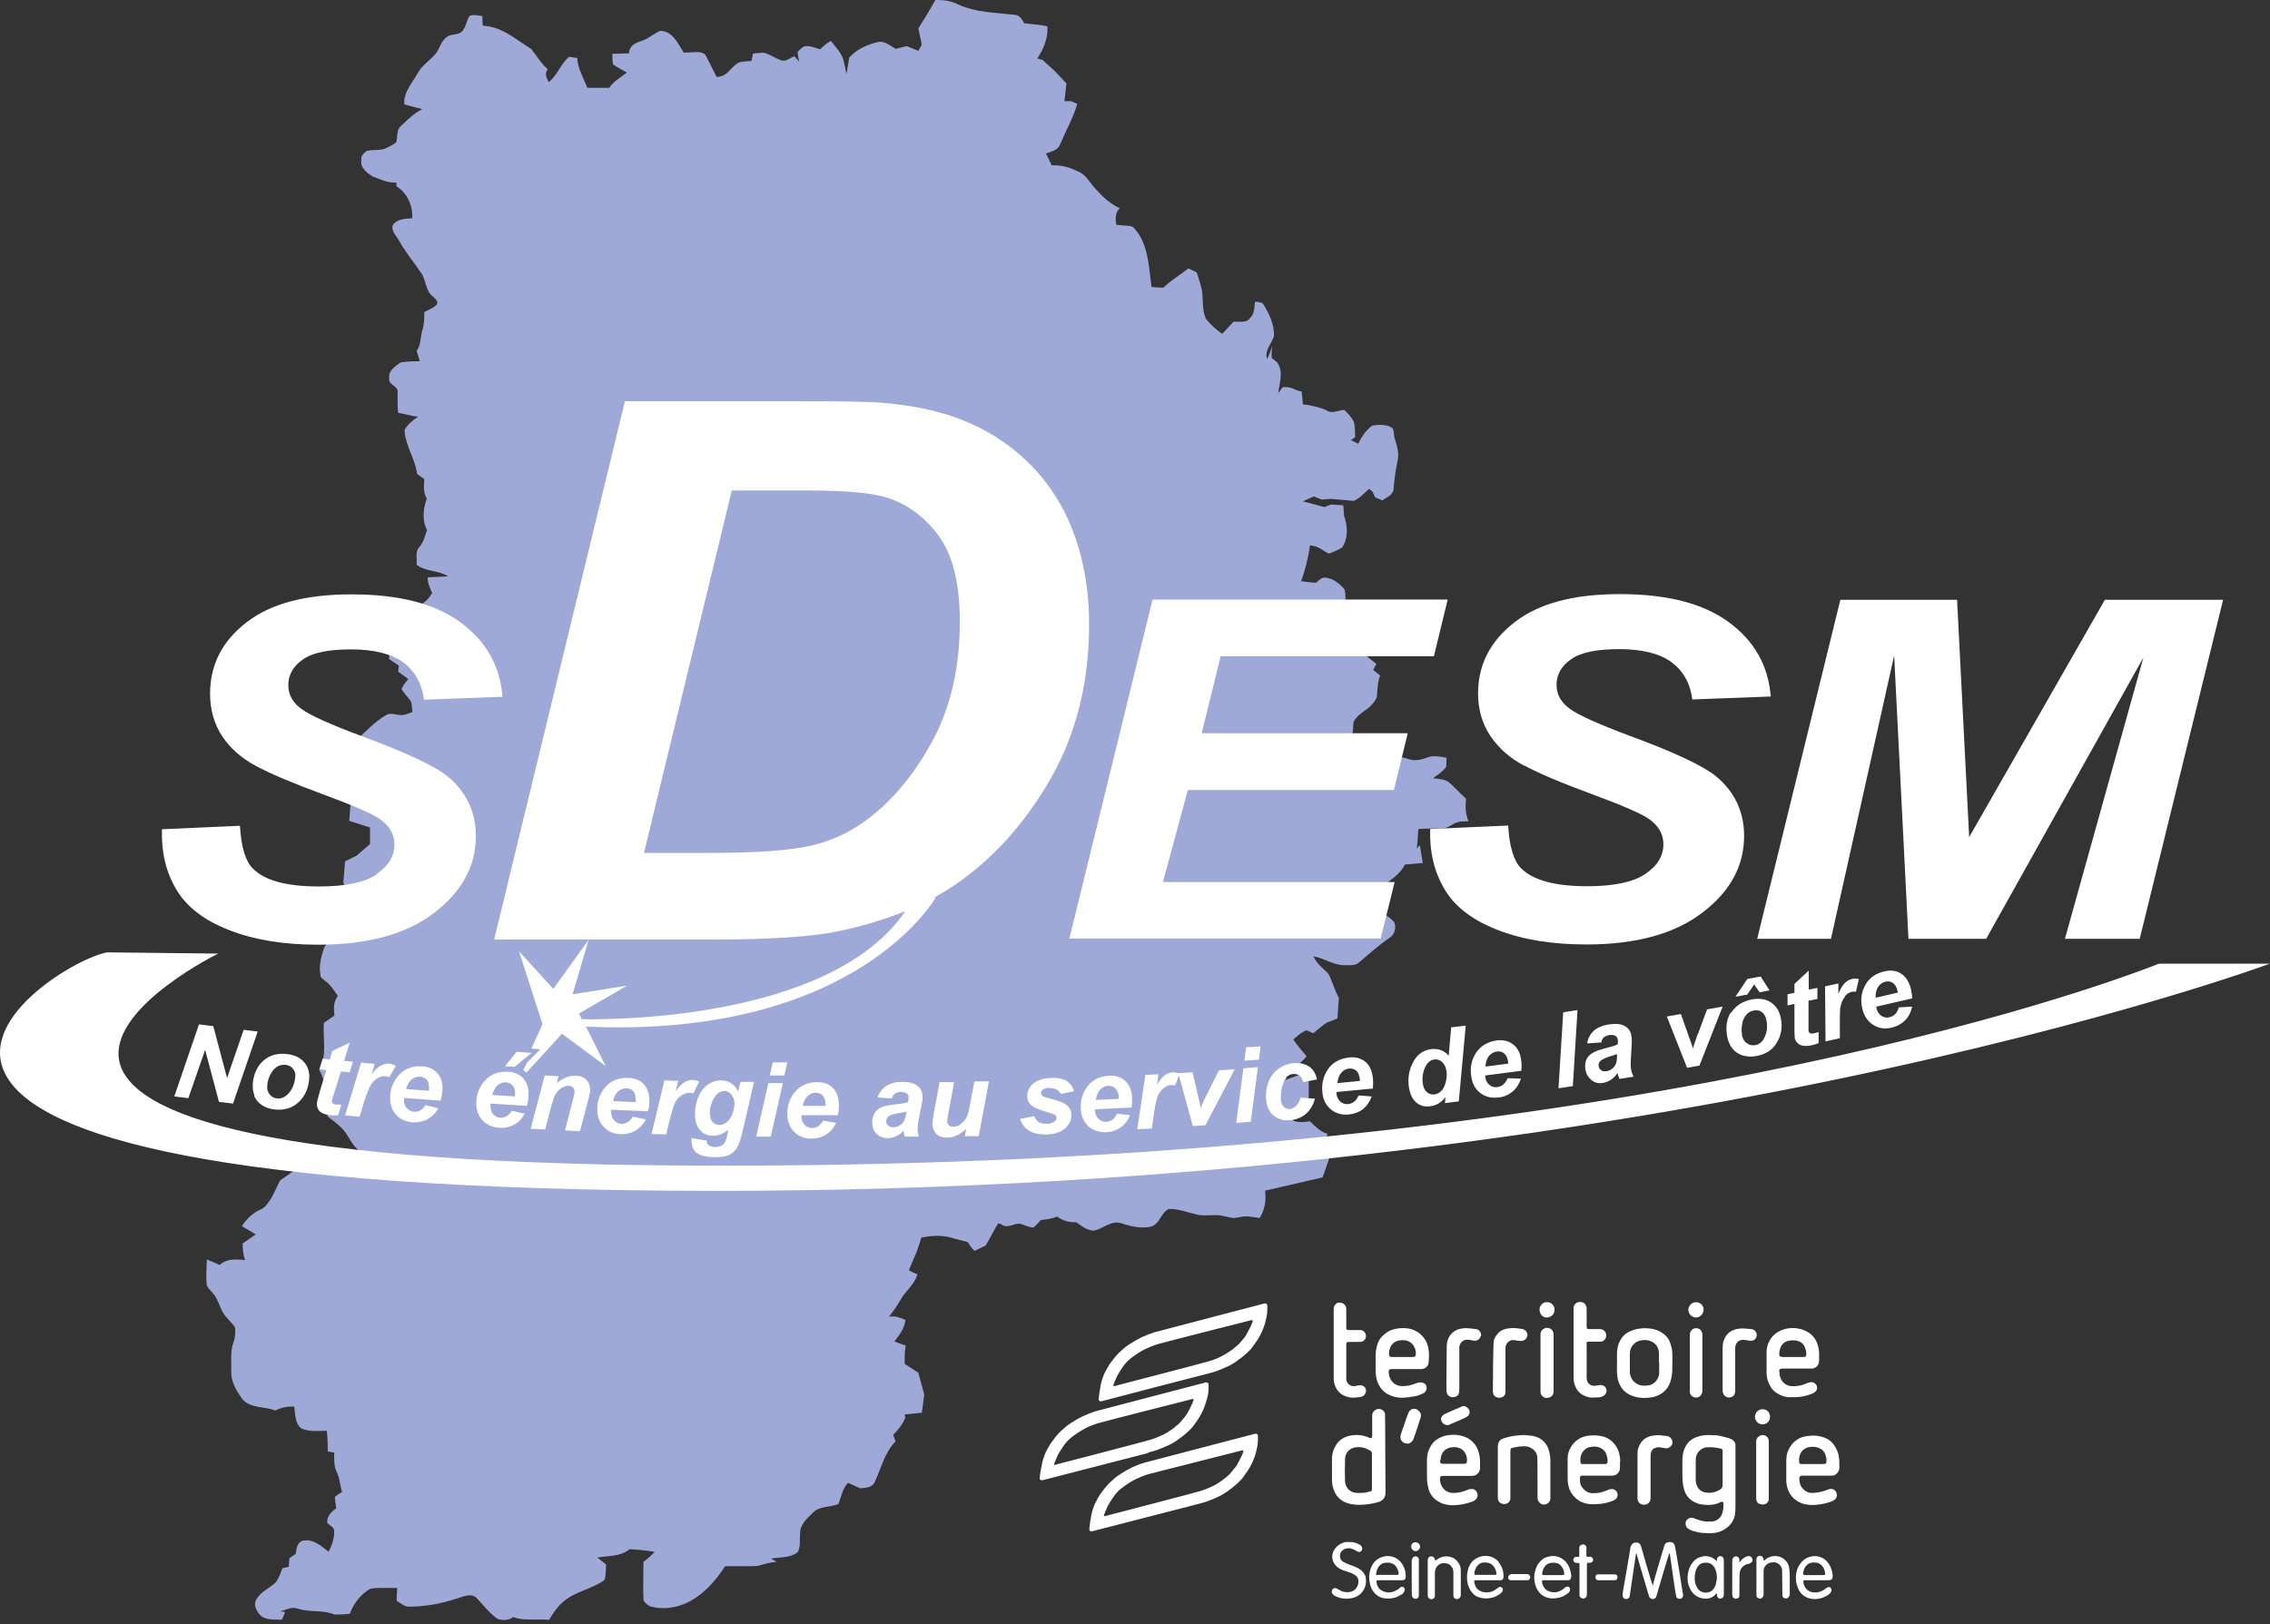
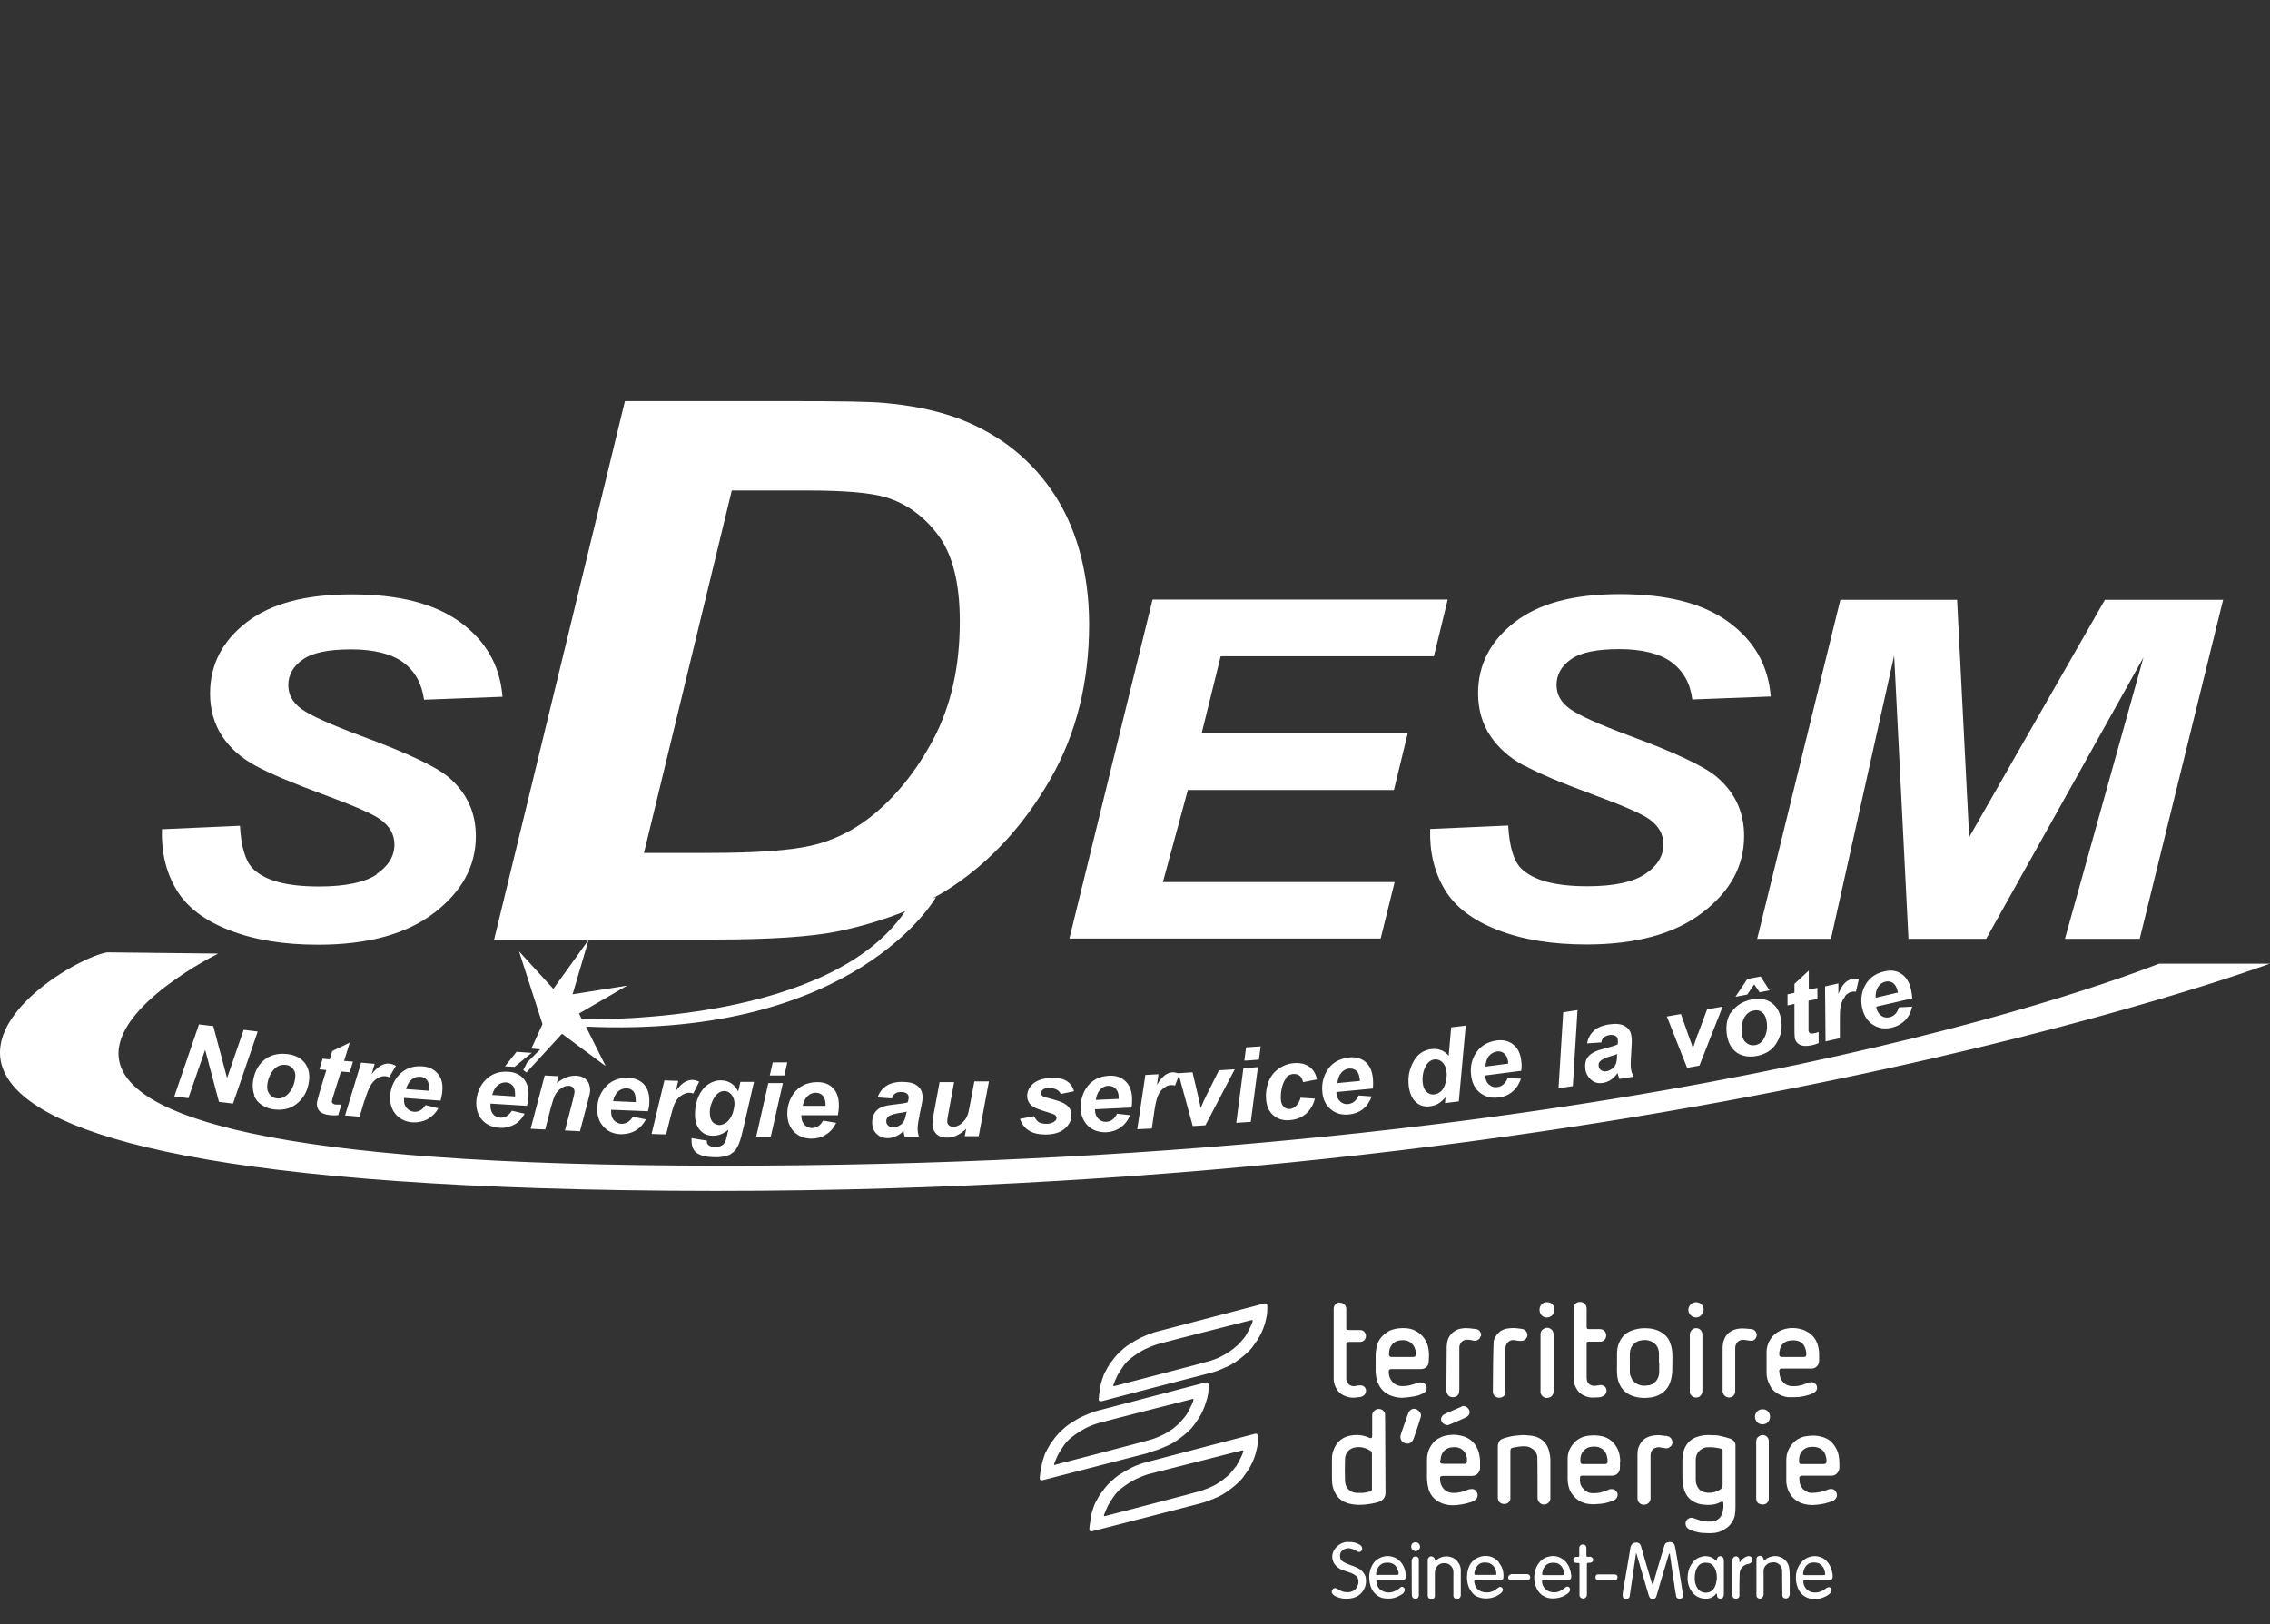
<svg xmlns="http://www.w3.org/2000/svg" width="190" height="136" viewBox="0 0 190 136" fill="none">
  <rect x="0" y="0" width="190" height="136" fill="#333333" stroke="none" />
-   <path d="M122.888 68.764H122.702C122.455 68.764 122.207 68.764 121.959 68.847C121.525 68.991 121.174 69.363 120.699 69.363H120.657C120.017 69.363 119.356 69.363 118.716 69.404C118.674 69.962 118.654 70.499 118.592 71.057C118.654 70.974 118.778 70.83 118.84 70.747C118.922 71.243 119.005 71.739 119.088 72.255C118.592 72.296 118.096 72.338 117.58 72.379C117.249 73.123 116.526 73.577 115.886 74.073C115.659 74.197 115.721 74.465 115.679 74.672H115.638L115.597 74.837C115.824 75.395 115.865 75.973 115.907 76.552C116.175 76.737 116.444 76.923 116.671 77.171C116.919 77.646 116.733 78.266 116.278 78.534C115.369 79.154 114.564 79.898 113.717 80.6C113.49 80.807 113.18 80.807 112.891 80.807C112.808 80.807 112.725 80.807 112.643 80.807C112.602 80.807 112.54 80.807 112.498 80.807C111.589 80.807 110.825 80.208 109.937 80.063C110.185 80.662 110.722 81.055 111.176 81.509C111.527 82.149 111.693 82.893 112.064 83.533L111.941 85.268L111.052 85.62C110.639 85.868 110.309 86.219 109.916 86.508C109.73 86.425 109.544 86.322 109.359 86.26C108.925 86.404 108.594 86.756 108.243 87.024C108.574 87.52 108.987 87.974 109.359 88.429C108.78 89.214 107.768 89.606 107.334 90.515L109.544 89.689V92.106L109.317 92.663L107.933 93.118L108.264 93.841C108.47 93.903 108.677 93.944 108.904 93.944C109.152 93.944 109.4 93.903 109.648 93.882C110.082 94.295 110.515 94.77 111.114 94.915C110.887 95.534 110.887 96.195 110.887 96.836C111.011 96.856 111.135 96.877 111.28 96.918L110.701 98.571L105.888 99.686C105.992 100.492 105.868 101.298 105.434 101.979C105.186 101.938 104.959 101.897 104.711 101.876C104.587 101.835 104.463 101.835 104.339 101.835C103.988 101.835 103.616 101.938 103.265 101.979C102.769 101.917 102.294 101.731 101.778 101.731H101.757C101.447 101.731 101.158 101.752 100.848 101.752C100.538 101.752 100.27 101.731 99.981 101.628C99.299 101.483 98.638 101.215 97.956 101.215C97.915 101.215 97.874 101.215 97.832 101.215C97.171 101.525 97.089 102.434 96.386 102.682C96.139 102.743 95.911 102.764 95.663 102.764C95.044 102.764 94.445 102.62 93.867 102.413C93.722 102.372 93.598 102.351 93.474 102.351C92.792 102.351 92.193 102.929 91.532 103.033C90.975 103.012 90.52 102.64 90.086 102.33C90.045 102.33 89.983 102.33 89.942 102.33C89.405 102.33 88.909 102.165 88.475 101.855C88.041 102.041 87.566 102.103 87.112 102.144C86.926 102.351 86.74 102.578 86.513 102.764H86.472C86.162 102.764 85.873 102.62 85.583 102.516C85.48 102.475 85.377 102.454 85.253 102.454C85.088 102.454 84.922 102.496 84.757 102.558C84.592 102.599 84.427 102.661 84.261 102.661C84.096 102.661 83.951 102.62 83.807 102.496C83.745 102.475 83.621 102.434 83.559 102.413C83.167 103.012 82.877 103.673 82.506 104.272L81.576 104.726C81.328 104.52 81.163 104.251 80.998 103.983C80.523 103.88 80.047 103.735 79.572 103.611C79.201 103.508 78.829 103.466 78.436 103.466C78.003 103.466 77.548 103.528 77.114 103.611C76.908 104.375 76.619 105.098 76.288 105.821C76.206 105.987 76.144 106.152 76.082 106.338C76.288 106.503 76.536 106.565 76.784 106.689C76.557 107.536 75.792 108.073 75.379 108.816C75.09 109.312 74.78 109.787 74.408 110.221C74.491 110.221 74.574 110.221 74.656 110.221C74.739 110.221 74.822 110.221 74.904 110.221C75.214 110.262 75.503 110.386 75.792 110.51C75.71 111.213 75.276 111.77 74.863 112.307C75.173 112.431 75.503 112.555 75.813 112.658C75.71 113.154 75.71 113.671 75.73 114.187L76.867 114.931L77.362 116.769C77.3 117.265 77.218 117.781 77.156 118.277C76.681 118.318 76.206 118.38 75.73 118.421C75.73 118.483 75.751 118.628 75.772 118.69C75.565 119.248 75.173 119.702 74.76 120.136C74.822 120.322 74.904 120.508 74.966 120.673C74.037 121.603 73.768 122.904 73.231 124.04C73.045 124.536 72.467 124.577 72.012 124.598C71.785 124.515 71.558 124.412 71.351 124.308C71.269 124.267 71.083 124.185 70.98 124.143C70.504 124.639 70.422 125.321 70.174 125.92C69.492 126.209 68.625 126.064 68.067 126.622C67.571 127.118 66.931 127.634 66.972 128.398C66.91 128.915 67.034 129.493 66.766 129.948C66.146 130.443 65.299 130.361 64.535 130.485C64.659 130.547 64.783 130.629 64.907 130.712L65.01 130.774C64.452 130.774 63.915 130.98 63.378 131.104C63.13 131.125 62.862 131.125 62.614 131.125C62.428 131.125 62.221 131.125 62.015 131.125C61.808 131.125 61.622 131.125 61.416 131.125C61.312 131.125 61.209 131.125 61.127 131.125H61.003C60.899 131.125 60.796 131.125 60.693 131.125C59.887 132.364 58.875 133.521 57.512 134.182C56.892 134.471 56.19 134.637 55.508 134.637C55.116 134.637 54.744 134.575 54.372 134.471C54.165 134.306 53.835 134.141 53.856 133.831C53.814 132.819 53.856 131.786 53.856 130.774C53.959 130.691 54.145 130.526 54.227 130.464C54.434 130.299 54.62 130.092 54.806 129.927C54.103 129.803 53.401 129.741 52.699 129.7C51.934 130.34 50.922 130.237 49.993 130.402C50.241 130.588 50.489 130.794 50.736 130.98C50.695 131.414 50.736 131.869 50.592 132.282C49.518 133.067 48.113 133.232 47.122 134.12C46.647 134.533 46.275 135.07 45.965 135.607C45.8 135.607 45.614 135.587 45.428 135.587C45.242 135.587 45.035 135.587 44.849 135.587C44.664 135.587 44.457 135.587 44.271 135.587C43.817 135.587 43.383 135.545 42.949 135.38C42.722 135.566 42.453 135.628 42.185 135.628C41.999 135.628 41.792 135.587 41.627 135.525C40.925 135.029 40.429 134.327 39.83 133.728C39.665 133.604 39.479 133.562 39.314 133.562C38.921 133.562 38.529 133.769 38.157 133.852C36.876 134.285 35.534 134.513 34.17 134.513H34.129C33.778 134.451 33.489 134.203 33.199 134.017C33.199 133.707 33.22 133.418 33.241 133.108C33.241 133.067 33.241 132.984 33.241 132.943C33.055 132.943 32.869 132.943 32.683 132.943C32.58 132.943 32.477 132.943 32.352 132.943C32.249 132.943 32.146 132.943 32.022 132.943C31.671 132.943 31.32 132.943 30.969 133.025C30.184 133.48 29.585 134.265 29.275 135.112C28.862 135.153 28.448 135.174 28.015 135.174C27.023 134.76 25.928 135.008 24.916 134.678C24.792 134.637 24.689 134.616 24.565 134.616C24.193 134.616 23.822 134.822 23.45 134.905C23.553 134.905 23.76 134.946 23.863 134.967C23.78 135.174 23.698 135.38 23.594 135.607C22.975 135.566 22.21 135.69 21.735 135.174C21.446 134.843 21.198 134.347 21.446 133.934C21.797 133.273 22.52 132.984 23.057 132.509C23.326 132.158 23.491 131.703 23.636 131.29C23.822 131.249 23.987 131.208 24.173 131.166C24.173 130.918 24.214 130.671 24.235 130.443C24.4 130.319 24.586 130.216 24.751 130.092C24.813 129.679 24.854 129.163 25.309 128.997C25.433 128.977 25.536 128.956 25.66 128.956C26.362 128.956 26.961 129.493 27.498 129.906C27.788 129.39 27.973 128.832 27.973 128.233C28.015 127.882 27.602 127.717 27.395 127.51C27.333 126.952 27.726 126.581 28.139 126.271C28.097 125.961 28.035 125.63 28.035 125.321C28.221 125.155 28.428 125.031 28.634 124.908C28.448 124.35 28.448 123.751 28.18 123.234C27.932 122.739 27.973 122.181 27.973 121.623C27.788 121.582 27.622 121.541 27.436 121.52C27.436 120.942 27.416 120.363 27.354 119.785C27.044 119.785 26.734 119.805 26.424 119.805C26.011 119.805 25.577 119.764 25.206 119.578C24.669 119.144 24.73 118.38 24.627 117.76C24.544 117.76 24.441 117.76 24.359 117.76C23.904 117.76 23.45 117.884 23.037 118.091C22.128 117.719 20.971 117.946 20.269 117.12C19.794 116.438 19.298 115.654 19.36 114.765C19.381 113.96 19.257 113.134 19.546 112.369C19.69 111.977 19.711 111.543 19.67 111.13C19.36 110.655 18.885 110.324 18.616 109.808C18.327 109.271 18.203 108.651 17.769 108.217C17.604 107.99 17.315 107.804 17.294 107.494C17.232 106.813 17.294 106.131 17.315 105.449C17.687 105.594 18.038 105.739 18.389 105.904C18.782 105.532 19.257 105.449 19.773 105.449C20.021 105.449 20.269 105.47 20.517 105.491C20.351 105.057 20.31 104.582 20.31 104.107C20.682 103.859 21.054 103.59 21.405 103.343C21.012 103.115 20.62 102.888 20.248 102.661C20.62 102.062 21.136 101.566 21.777 101.277C22.252 101.091 22.5 100.616 22.768 100.203L23.45 98.819L25.453 97.435H27.25L27.87 97.476C28.469 97.394 28.738 96.753 29.233 96.485C29.543 96.423 29.853 96.423 30.163 96.423C29.709 96.072 29.378 95.597 29.089 95.08C28.696 94.398 28.035 93.944 27.416 93.469C27.416 93.118 27.374 92.746 27.374 92.374C27.292 92.395 27.127 92.436 27.044 92.457C27.498 91.672 27.25 90.763 26.92 89.999C26.858 89.854 26.796 89.71 26.713 89.565C27.416 88.367 27.003 86.942 27.106 85.64C27.395 85.434 27.705 85.227 27.994 85.021C27.932 84.463 27.891 83.843 28.283 83.389C27.973 82.955 27.684 82.459 27.25 82.149C27.085 81.984 26.796 81.881 26.817 81.592C26.672 80.827 26.899 80.063 27.127 79.34L29.357 76.056L28.738 73.846L28.882 72.111L29.853 71.635L30.969 70.665V69.281L29.233 68.723L29.729 62.03C30.597 61.287 31.361 60.398 32.373 59.841C32.477 59.779 32.6 59.758 32.724 59.758C32.972 59.758 33.241 59.861 33.489 59.861C33.551 59.861 33.613 59.861 33.654 59.861C33.964 59.861 34.232 59.696 34.521 59.614C34.48 59.324 34.48 59.035 34.418 58.767C34.191 58.374 33.819 58.085 33.613 57.693C33.736 57.362 33.964 57.114 34.17 56.846L33.323 56.226L33.385 55.73L32.559 55.172L32.91 51.289L34.418 50.69C34.418 50.69 34.625 50.731 34.707 50.731C35.348 50.731 35.885 50.153 36.174 49.637C35.988 49.224 35.782 48.81 35.802 48.335C36.38 48.294 36.959 48.294 37.517 48.253C36.711 47.736 35.657 47.881 34.873 47.282C34.914 46.786 34.728 46.187 35.1 45.795C35.472 45.382 35.575 44.844 35.74 44.369C35.306 43.564 35.43 42.572 35.719 41.746C35.43 41.25 35.472 40.672 35.513 40.114C35.306 39.97 35.12 39.825 34.914 39.68C34.749 38.4 33.922 37.305 33.86 36.004C34.108 35.529 34.563 35.177 34.996 34.888C34.439 34.826 33.881 34.661 33.323 34.558C33.261 33.979 33.282 33.401 33.282 32.823C33.344 32.285 32.456 32.224 32.58 31.666C32.477 31.046 33.096 30.654 33.53 30.344C34.067 30.241 34.604 30.261 35.141 30.241C35.059 29.951 34.955 29.662 34.873 29.373C35.265 28.857 35.162 28.196 35.368 27.597C35.513 27.122 35.513 26.626 35.513 26.13C35.843 25.944 36.195 25.82 36.484 25.572C36.814 25.324 36.422 24.994 36.215 24.808C35.616 24.354 35.678 23.507 35.286 22.908C34.666 21.978 33.943 21.131 33.406 20.16C33.179 19.727 32.662 19.314 32.91 18.776C33.323 18.322 33.943 18.301 34.501 18.281C34.583 17.248 34.067 16.132 33.179 15.595C33.179 15.492 33.179 15.389 33.179 15.286C33.117 15.286 33.055 15.286 33.014 15.286C32.394 15.286 31.795 14.996 31.216 14.79C30.721 14.48 30.122 14.046 30.246 13.385C30.184 13.034 30.473 12.807 30.721 12.621C31.175 12.538 31.63 12.58 32.084 12.497C32.456 12.352 32.828 12.166 33.158 11.919C33.303 11.464 33.158 10.886 33.571 10.535C33.964 10.163 34.336 9.812 34.769 9.481C34.955 9.357 35.141 9.233 35.348 9.13C34.976 9.047 34.583 8.944 34.212 8.841C34.129 8.82 33.943 8.758 33.84 8.738C33.757 7.725 34.501 6.961 34.955 6.135C35.327 5.433 36.05 5.04 36.525 4.42C36.814 3.987 36.938 3.45 37.372 3.119C37.744 2.789 38.364 2.995 38.694 2.603C39.004 2.252 39.045 1.756 39.272 1.363C39.396 1.281 39.541 1.26 39.665 1.26C39.892 1.26 40.14 1.322 40.367 1.343C40.367 1.611 40.408 1.88 40.408 2.148C40.532 2.148 40.78 2.19 40.904 2.21C42.267 2.437 43.321 3.408 44.457 4.09C44.911 4.648 45.283 5.309 45.841 5.784L45.8 5.866C45.655 6.094 45.676 6.383 45.8 6.61C45.82 6.672 45.903 6.817 45.924 6.878C46.667 6.3 46.915 5.35 47.638 4.751C47.865 4.792 48.093 4.834 48.32 4.854C48.361 5.763 48.836 6.527 49.167 7.354C49.249 7.354 49.394 7.354 49.456 7.354C49.683 7.354 49.931 7.354 50.158 7.354C50.447 7.354 50.716 7.354 50.984 7.354C51.377 6.796 51.955 6.465 52.472 6.073C52.079 5.846 51.687 5.66 51.315 5.391C51.253 5.102 51.253 4.792 51.253 4.503C51.728 4.503 52.203 4.482 52.657 4.462C52.637 3.863 53.195 3.574 53.69 3.429C54.269 3.264 54.703 2.809 55.26 2.582C56.293 2.582 56.747 3.656 57.222 4.4C57.285 4.4 57.326 4.4 57.388 4.4C57.532 4.4 57.677 4.4 57.822 4.379C57.966 4.379 58.131 4.358 58.276 4.358C58.565 4.358 58.834 4.4 59.04 4.586C59.35 5.205 59.681 5.825 59.99 6.445C60.094 6.445 60.28 6.403 60.362 6.383C61.003 6.217 61.292 5.453 61.911 5.205C62.242 5.143 62.572 5.123 62.903 5.102C62.944 4.896 62.986 4.689 63.027 4.482C63.275 4.462 63.523 4.42 63.75 4.42C63.833 4.42 63.894 4.42 63.977 4.42C64.473 4.565 64.886 4.875 65.361 5.04C65.444 5.081 65.506 5.081 65.588 5.081C65.898 5.081 66.187 4.813 66.497 4.71C66.621 4.854 66.745 4.999 66.89 5.164C66.828 4.896 66.766 4.606 66.766 4.338C66.91 4.173 67.076 4.028 67.261 3.904C67.365 3.863 67.468 3.863 67.571 3.863C67.943 3.863 68.294 4.028 68.645 4.131C68.914 3.863 69.203 3.594 69.554 3.429C69.947 3.966 70.484 4.462 70.628 5.143C70.711 5.495 70.773 5.846 70.856 6.197C70.938 5.742 71 5.267 71.083 4.813C71.744 4.09 72.653 3.697 73.603 3.491H73.644C74.14 3.491 74.553 3.842 74.966 4.09L75.896 3.863L76.867 4.255L77.156 3.739L76.867 2.375L77.61 1.177L78.292 0C78.292 0 78.395 0 78.436 0C79.035 0 79.634 0.083 80.151 0.351C81.638 1.053 83.311 1.053 84.922 1.239C85.335 1.239 85.542 1.632 85.728 1.942C86.368 2.045 87.029 2.045 87.67 2.21C87.732 3.181 87.36 4.09 86.823 4.896C86.967 4.937 87.112 4.978 87.257 5.019L88.227 5.887L89.26 6.982L89.095 8.469H89.673C89.838 8.552 90.004 8.634 90.169 8.696C89.818 9.894 89.198 10.968 88.723 12.104C88.537 12.6 87.98 12.683 87.546 12.848C87.711 13.179 87.876 13.509 88.021 13.84C88.103 13.84 88.186 13.84 88.269 13.84C88.95 13.84 89.591 14.046 90.19 14.335C90.871 14.583 91.181 15.244 91.636 15.74C92.235 16.422 92.896 17.062 93.722 17.434C93.329 17.806 93.35 18.343 93.433 18.818C93.536 18.818 93.722 18.838 93.825 18.859C94.156 18.9 94.527 18.859 94.837 19.004C96.139 20.326 96.139 22.309 96.386 24.023C96.717 24.064 97.047 24.064 97.378 24.085C97.998 23.465 98.762 23.032 99.464 22.474C99.692 22.577 99.939 22.701 100.167 22.804C100.311 23.279 100.476 23.734 100.58 24.209C100.745 24.994 100.58 25.82 100.89 26.564L100.931 26.688C101.323 27.163 101.778 27.597 102.294 27.948C102.335 27.906 102.439 27.803 102.501 27.741C102.749 27.473 102.996 27.204 103.244 26.936C103.244 26.936 103.286 26.936 103.306 26.936C103.41 26.936 103.513 26.936 103.616 26.936C103.719 26.936 103.843 26.936 103.947 26.936C104.215 26.936 104.463 26.874 104.628 26.626C105.021 26.275 104.979 25.738 105.041 25.262C105.041 25.262 105.041 25.262 105.062 25.262C105.289 25.262 105.496 25.304 105.702 25.407C106.219 26.233 106.673 27.163 106.632 28.154C106.425 28.795 105.826 29.311 106.054 30.055C106.239 29.703 106.363 29.332 106.467 28.96C106.446 29.29 106.425 29.642 106.446 29.972C106.591 30.096 106.756 30.199 106.9 30.344C107.458 31.129 107.086 32.058 106.983 32.926C107.107 32.761 107.231 32.575 107.376 32.409C107.458 32.409 107.541 32.409 107.623 32.409C108.16 32.409 108.284 32.637 108.945 32.781C108.987 33.132 109.028 33.504 109.049 33.855C109.586 33.897 110.66 34.124 111.135 34.413C111.238 34.475 111.342 34.496 111.465 34.496C111.631 34.496 111.817 34.454 111.982 34.413C112.168 34.372 112.333 34.331 112.498 34.331H112.54C112.829 34.64 113.159 34.95 113.325 35.343C113.428 35.756 113.407 36.19 113.428 36.603C113.304 36.685 113.18 36.768 113.077 36.85C113.283 36.954 113.49 37.057 113.696 37.16C113.944 36.561 114.337 36.024 114.853 35.632C115.08 35.59 115.307 35.57 115.535 35.57C115.907 35.57 116.258 35.632 116.568 35.859C116.712 36.148 116.65 36.479 116.753 36.768C116.939 37.346 117.125 37.966 116.981 38.565C116.815 39.329 116.712 40.093 116.65 40.878C116.65 41.436 116.072 41.622 115.7 41.891C115.493 41.808 115.308 41.725 115.101 41.643C114.998 41.457 114.956 41.209 114.791 41.085C114.729 41.044 114.647 40.961 114.585 40.92C114.192 41.292 113.82 41.705 113.325 41.932L111.403 41.767L110.639 41.829L109.958 41.56L109.049 41.973L110.846 42.448L111.403 42.242L112.436 42.304L112.498 43.171C112.787 44.039 112.87 45.01 112.354 45.815C112.023 46.063 111.631 46.187 111.238 46.352C110.804 46.166 110.433 45.795 109.958 45.712L109.648 45.65C109.503 46.683 109.255 47.695 108.904 48.666C109.028 48.666 109.131 48.687 109.255 48.707C109.544 48.748 109.854 48.769 110.143 48.79C110.35 48.645 110.536 48.397 110.804 48.356C111.507 48.356 112.106 48.831 112.54 49.347C112.664 49.802 112.602 50.298 112.602 50.773L113.118 53.933L115.204 55.586L114.936 56.081L115.514 56.556C115.328 57.052 115.287 57.589 115.266 58.126C115.266 58.581 114.894 58.911 114.605 59.221C114.13 59.572 113.614 59.882 113.304 60.398C113.201 60.812 113.366 61.328 113.035 61.638C112.849 61.906 112.478 61.844 112.188 61.865L116.568 62.939C116.815 63.394 117.414 63.373 117.848 63.538C118.034 63.6 118.241 63.642 118.427 63.642C118.778 63.642 119.108 63.559 119.418 63.435C119.625 63.352 119.852 63.311 120.058 63.311C120.389 63.311 120.74 63.373 121.071 63.435C121.071 63.683 121.071 63.951 121.05 64.199C120.761 64.592 120.348 64.86 119.955 65.149C120.451 65.232 121.009 65.211 121.38 65.583C121.835 65.996 122.248 66.451 122.702 66.864V66.967C122.64 67.546 122.661 68.124 122.888 68.682V68.764Z" fill="#9EA9D7" />
  <path d="M189.979 80.683C189.979 80.683 137.182 100.327 56.066 99.686C-25.051 99.046 4.343 80.497 8.97 79.733L18.265 79.836C18.265 79.836 -16.83 97.084 56.913 97.579C130.448 98.075 172.029 84.07 180.705 80.683H190H189.979ZM41.359 78.659L52.306 33.587H66.394C70.319 33.587 72.818 33.628 73.933 33.731C76.102 33.917 78.023 34.289 79.738 34.867C81.431 35.446 82.981 36.252 84.385 37.284C85.769 38.317 86.988 39.556 88 41.023C89.012 42.469 89.797 44.163 90.334 46.042C90.871 47.943 91.16 50.008 91.16 52.26C91.16 57.114 90.086 61.431 87.938 65.191C85.79 68.95 83.084 71.945 79.82 74.156C79.263 74.527 78.684 74.878 78.064 75.209L78.333 75.126C78.333 75.126 71.702 86.962 49.043 85.95L50.695 89.255L47.039 86.549L44.065 89.792L43.796 89.586L44.127 88.945L45.221 87.85L44.478 87.788L45.407 85.743L43.445 79.65L46.316 82.79L49.27 78.679L47.927 83.244L52.492 82.521L48.464 84.855L48.691 85.33C50.757 85.372 69.513 85.496 75.772 76.283C74.078 76.965 72.219 77.543 70.112 77.977C67.881 78.431 64.431 78.659 59.804 78.659H41.359ZM53.897 71.408H59.35C63.295 71.408 66.167 71.202 67.943 70.788C69.719 70.375 71.331 69.591 72.818 68.434C74.925 66.781 76.722 64.55 78.168 61.803C79.614 59.035 80.337 55.772 80.337 52.033C80.337 48.831 79.738 46.435 78.54 44.824C77.342 43.213 75.854 42.139 74.099 41.622C72.859 41.25 70.649 41.064 67.489 41.064H61.25L53.897 71.429V71.408ZM31.568 73.185C30.576 73.866 28.944 74.217 26.693 74.217C23.987 74.217 22.148 73.722 21.157 72.71C20.537 72.09 20.186 70.892 20.083 69.136L13.556 69.425C13.493 71.326 13.886 72.999 14.754 74.465C15.621 75.932 17.108 77.068 19.195 77.874C21.302 78.7 23.78 79.092 26.631 79.092C30.783 79.092 34.026 78.204 36.339 76.428C38.653 74.651 39.83 72.524 39.83 70.004C39.83 67.979 39.045 66.327 37.496 65.025C36.443 64.158 34.005 63.001 30.184 61.596C27.643 60.646 25.991 59.903 25.247 59.366C24.503 58.829 24.131 58.168 24.131 57.362C24.131 56.495 24.544 55.772 25.35 55.214C26.156 54.635 27.519 54.367 29.399 54.367C31.278 54.367 32.786 54.739 33.757 55.462C34.728 56.185 35.306 57.217 35.492 58.581L42.061 58.333C41.854 55.73 40.677 53.665 38.529 52.095C36.38 50.525 33.365 49.761 29.44 49.761C25.515 49.761 22.644 50.545 20.62 52.115C18.596 53.685 17.583 55.668 17.583 58.064C17.583 59.428 17.935 60.626 18.596 61.638C19.277 62.65 20.207 63.476 21.405 64.117C22.582 64.757 24.483 65.562 27.065 66.513C29.647 67.463 31.237 68.165 31.795 68.578C32.621 69.157 33.014 69.859 33.014 70.706C33.014 71.677 32.518 72.503 31.506 73.185H31.568ZM115.555 78.597L116.733 73.846H97.337L99.423 66.141H116.671L117.828 61.39H100.58L102.17 54.945H120.017L121.174 50.194H96.469L89.508 78.576H115.535L115.555 78.597ZM127.598 64.096C128.775 64.736 130.676 65.542 133.258 66.492C135.84 67.442 137.43 68.144 138.009 68.558C138.835 69.136 139.227 69.838 139.227 70.685C139.227 71.656 138.732 72.482 137.719 73.164C136.728 73.846 135.096 74.197 132.865 74.197C130.159 74.197 128.321 73.701 127.309 72.689C126.689 72.069 126.338 70.871 126.235 69.115L119.707 69.404C119.645 71.305 120.038 72.978 120.905 74.445C121.773 75.911 123.26 77.047 125.346 77.853C127.453 78.679 129.932 79.072 132.783 79.072C136.934 79.072 140.177 78.183 142.491 76.407C144.825 74.63 145.982 72.503 145.982 69.983C145.982 67.959 145.197 66.306 143.648 65.005C142.594 64.137 140.157 62.98 136.335 61.576C133.795 60.626 132.142 59.882 131.399 59.345C130.655 58.808 130.283 58.147 130.283 57.341C130.283 56.474 130.696 55.751 131.502 55.193C132.307 54.615 133.671 54.346 135.55 54.346C137.43 54.346 138.938 54.718 139.909 55.441C140.88 56.164 141.479 57.197 141.644 58.56L148.213 58.312C148.006 55.709 146.829 53.644 144.68 52.074C142.532 50.504 139.516 49.74 135.592 49.74C131.667 49.74 128.796 50.525 126.772 52.095C124.747 53.665 123.715 55.648 123.715 58.044C123.715 59.407 124.066 60.605 124.747 61.617C125.429 62.629 126.359 63.456 127.557 64.096H127.598ZM153.253 78.597L158.541 54.883L159.739 78.597H166.245L179.403 55.048L172.835 78.597H179.094L186.075 50.215H176.181L164.82 70.086L163.808 50.215H154.038L147.077 78.597H153.253ZM19.009 90.267L17.852 85.909L16.654 85.764L14.588 91.796L15.766 91.94L17.17 87.892L18.327 92.25L19.504 92.395L21.57 86.363L20.393 86.219L19.009 90.247V90.267ZM21.302 91.734C21.178 91.403 21.136 91.073 21.157 90.701C21.24 89.875 21.549 89.234 22.066 88.78C22.582 88.346 23.223 88.16 23.987 88.243C24.648 88.305 25.144 88.553 25.474 88.945C25.805 89.358 25.949 89.854 25.866 90.474C25.784 91.197 25.495 91.816 24.978 92.291C24.462 92.767 23.801 92.973 23.016 92.891C22.582 92.849 22.231 92.725 21.921 92.519C21.611 92.312 21.384 92.044 21.26 91.713L21.302 91.734ZM22.376 90.825C22.334 91.155 22.396 91.403 22.561 91.61C22.706 91.816 22.933 91.94 23.181 91.961C23.512 92.002 23.801 91.878 24.069 91.63C24.441 91.259 24.648 90.784 24.71 90.205C24.751 89.916 24.689 89.668 24.524 89.482C24.379 89.296 24.173 89.172 23.904 89.152C23.636 89.131 23.408 89.172 23.181 89.317C22.954 89.462 22.789 89.668 22.623 89.978C22.479 90.267 22.396 90.556 22.376 90.804V90.825ZM28.531 89.71L29.275 89.772L29.543 88.883L28.8 88.821L29.275 87.293L27.808 87.995L27.602 88.697L27.003 88.635L26.734 89.524L27.312 89.586L26.775 91.362C26.631 91.858 26.548 92.168 26.527 92.312C26.507 92.601 26.569 92.849 26.755 93.035C26.941 93.221 27.23 93.324 27.664 93.366C27.891 93.386 28.097 93.386 28.304 93.366L28.573 92.477C28.366 92.477 28.221 92.477 28.159 92.477C27.994 92.477 27.891 92.415 27.849 92.374C27.788 92.312 27.767 92.23 27.788 92.147C27.788 92.106 27.849 91.899 27.953 91.569L28.531 89.73V89.71ZM30.535 92.106C30.7 91.548 30.865 91.135 31.01 90.887C31.154 90.639 31.34 90.433 31.568 90.288C31.795 90.143 32.022 90.081 32.229 90.102C32.352 90.102 32.477 90.143 32.58 90.185L33.138 89.234C32.952 89.131 32.766 89.069 32.58 89.049C32.084 89.007 31.609 89.296 31.113 89.916L31.361 89.069L30.225 88.966L28.882 93.386L30.101 93.49L30.514 92.106H30.535ZM33.819 91.899C33.819 91.899 33.819 91.982 33.819 92.002C33.798 92.312 33.86 92.56 34.026 92.746C34.191 92.932 34.377 93.056 34.625 93.076C35.038 93.118 35.368 92.911 35.616 92.519L36.69 92.787C36.443 93.221 36.133 93.51 35.761 93.717C35.389 93.903 34.976 93.985 34.542 93.965C33.943 93.923 33.468 93.696 33.117 93.283C32.766 92.87 32.621 92.353 32.662 91.713C32.704 91.094 32.931 90.556 33.303 90.102C33.819 89.482 34.501 89.214 35.368 89.276C35.926 89.317 36.339 89.524 36.649 89.895C36.959 90.267 37.083 90.742 37.021 91.362C37 91.651 36.938 91.92 36.876 92.147L33.819 91.92V91.899ZM34.005 91.176L35.905 91.321C35.905 91.321 35.905 91.217 35.905 91.197C35.926 90.866 35.885 90.598 35.74 90.433C35.596 90.247 35.41 90.164 35.162 90.143C34.914 90.123 34.687 90.205 34.459 90.371C34.253 90.536 34.088 90.825 33.984 91.176H34.005ZM41.049 92.415C41.049 92.415 41.049 92.498 41.049 92.519C41.049 92.829 41.111 93.076 41.255 93.262C41.421 93.448 41.627 93.552 41.854 93.572C42.267 93.593 42.577 93.407 42.846 92.994L43.92 93.242C43.672 93.675 43.383 93.985 43.011 94.171C42.639 94.357 42.226 94.46 41.792 94.419C41.193 94.378 40.698 94.151 40.346 93.758C39.995 93.345 39.83 92.829 39.871 92.188C39.913 91.569 40.119 91.031 40.491 90.577C41.008 89.957 41.689 89.668 42.557 89.73C42.928 89.751 43.238 89.854 43.486 90.019C43.569 90.061 43.631 90.123 43.693 90.185C43.755 90.226 43.796 90.267 43.837 90.329C44.147 90.701 44.271 91.176 44.23 91.796C44.23 92.085 44.168 92.353 44.106 92.581L41.049 92.395V92.415ZM41.214 91.672L43.114 91.796C43.114 91.796 43.114 91.692 43.114 91.672C43.114 91.341 43.073 91.073 42.928 90.908C42.784 90.742 42.598 90.639 42.35 90.618C42.102 90.618 41.875 90.68 41.648 90.866C41.441 91.052 41.297 91.321 41.193 91.692L41.214 91.672ZM44.23 88.367L44.519 88.14H44.354L43.238 88.057L42.267 89.276L43.073 89.317L44.23 88.367ZM47.328 94.646L48.547 94.708L49.208 92.188C49.332 91.754 49.394 91.445 49.394 91.3C49.394 90.949 49.311 90.66 49.105 90.433C48.898 90.205 48.609 90.081 48.237 90.061C47.969 90.061 47.7 90.081 47.431 90.185C47.184 90.288 46.894 90.433 46.605 90.68L46.75 90.102L45.593 90.04L44.416 94.502L45.634 94.564L46.109 92.725C46.254 92.188 46.378 91.837 46.461 91.672C46.605 91.424 46.77 91.238 46.998 91.094C47.225 90.949 47.431 90.887 47.597 90.908C47.762 90.908 47.886 90.969 47.969 91.052C48.051 91.155 48.093 91.279 48.093 91.424C48.093 91.507 48.031 91.734 47.948 92.106L47.287 94.646H47.328ZM51.15 92.932C51.15 92.932 51.15 93.014 51.15 93.035C51.15 93.345 51.212 93.572 51.377 93.779C51.542 93.965 51.749 94.068 51.996 94.089C52.41 94.089 52.719 93.903 52.967 93.49L54.062 93.717C53.835 94.151 53.525 94.46 53.174 94.667C52.802 94.874 52.41 94.956 51.955 94.956C51.356 94.936 50.86 94.729 50.509 94.316C50.138 93.923 49.972 93.407 49.993 92.767C50.014 92.147 50.199 91.61 50.571 91.135C51.067 90.494 51.749 90.205 52.616 90.247C53.174 90.267 53.608 90.453 53.917 90.804C54.227 91.155 54.372 91.651 54.351 92.25C54.351 92.539 54.31 92.808 54.227 93.035L51.17 92.911L51.15 92.932ZM51.315 92.188L53.215 92.271C53.215 92.271 53.215 92.168 53.215 92.147C53.215 91.816 53.153 91.569 53.029 91.383C52.885 91.217 52.678 91.114 52.43 91.114C52.182 91.114 51.955 91.197 51.749 91.362C51.542 91.548 51.398 91.816 51.315 92.188ZM55.611 90.453L54.537 94.936L55.756 94.977L56.107 93.572C56.252 92.994 56.376 92.581 56.499 92.333C56.623 92.064 56.809 91.858 57.037 91.713C57.264 91.569 57.47 91.486 57.677 91.486C57.801 91.486 57.925 91.507 58.028 91.548L58.524 90.556C58.317 90.474 58.131 90.412 57.966 90.412C57.47 90.412 56.995 90.701 56.562 91.362L56.768 90.494L55.632 90.453H55.611ZM58.359 96.567C58.028 96.34 57.883 95.968 57.883 95.473C57.883 95.411 57.883 95.369 57.883 95.287L59.164 95.493C59.164 95.617 59.164 95.72 59.226 95.782C59.267 95.844 59.329 95.906 59.433 95.948C59.515 95.989 59.66 96.03 59.825 96.03C60.073 96.03 60.28 95.989 60.445 95.886C60.569 95.803 60.651 95.679 60.734 95.514C60.775 95.411 60.837 95.163 60.92 94.791L60.961 94.584C60.528 94.936 60.094 95.101 59.639 95.08C59.206 95.08 58.834 94.915 58.565 94.584C58.297 94.275 58.152 93.799 58.173 93.2C58.173 92.663 58.297 92.188 58.483 91.754C58.689 91.321 58.958 90.99 59.309 90.763C59.66 90.536 60.011 90.433 60.383 90.453C60.693 90.453 60.961 90.536 61.209 90.701C61.457 90.866 61.643 91.094 61.788 91.383L61.973 90.577H63.109L62.242 94.357C62.097 94.956 61.994 95.39 61.891 95.638C61.808 95.886 61.684 96.092 61.581 96.257C61.457 96.402 61.312 96.526 61.147 96.629C60.982 96.733 60.775 96.794 60.528 96.836C60.3 96.877 60.032 96.898 59.763 96.877C59.123 96.877 58.648 96.753 58.317 96.526L58.359 96.567ZM61.292 93.304C61.395 93.014 61.457 92.725 61.478 92.436C61.478 92.106 61.395 91.858 61.23 91.651C61.065 91.445 60.858 91.341 60.631 91.341C60.404 91.341 60.218 91.424 60.032 91.589C59.846 91.754 59.681 92.023 59.557 92.374C59.453 92.643 59.412 92.891 59.412 93.118C59.412 93.469 59.474 93.717 59.619 93.903C59.763 94.089 59.97 94.171 60.197 94.192C60.404 94.192 60.61 94.109 60.817 93.965C61.023 93.799 61.168 93.572 61.292 93.283V93.304ZM63.295 95.163H64.514L65.526 90.68H64.308L63.295 95.163ZM65.898 88.945H64.679L64.431 90.04H65.65L65.898 88.945ZM67.076 93.324C67.076 93.324 67.076 93.407 67.076 93.428C67.076 93.737 67.158 93.965 67.323 94.151C67.489 94.337 67.695 94.44 67.943 94.44C68.356 94.44 68.666 94.233 68.893 93.82L69.988 94.006C69.781 94.44 69.492 94.77 69.12 94.998C68.769 95.225 68.356 95.328 67.922 95.328C67.323 95.328 66.828 95.121 66.456 94.75C66.084 94.357 65.898 93.861 65.898 93.221C65.898 92.601 66.084 92.044 66.415 91.569C66.89 90.928 67.551 90.598 68.418 90.598C68.976 90.598 69.41 90.763 69.74 91.114C70.071 91.465 70.215 91.94 70.215 92.56C70.215 92.849 70.174 93.118 70.133 93.366H67.076V93.324ZM67.199 92.581H69.1C69.1 92.581 69.1 92.498 69.1 92.477C69.1 92.147 69.017 91.899 68.873 91.734C68.728 91.569 68.521 91.486 68.273 91.486C68.026 91.486 67.798 91.569 67.592 91.775C67.385 91.961 67.261 92.25 67.179 92.622L67.199 92.581ZM76.97 93.386C76.846 93.923 76.805 94.295 76.805 94.522C76.805 94.708 76.846 94.936 76.908 95.163H75.73C75.668 95.018 75.648 94.832 75.627 94.667C75.441 94.874 75.255 95.018 75.007 95.121C74.78 95.225 74.532 95.287 74.305 95.287C73.933 95.287 73.624 95.163 73.376 94.936C73.128 94.688 73.004 94.378 73.004 93.985C73.004 93.552 73.128 93.2 73.396 92.953C73.665 92.684 74.14 92.539 74.822 92.477C75.4 92.415 75.792 92.353 75.978 92.291C76.02 92.126 76.061 91.982 76.061 91.878C76.061 91.754 75.999 91.63 75.896 91.548C75.792 91.465 75.627 91.424 75.421 91.424C75.214 91.424 75.028 91.465 74.904 91.569C74.78 91.651 74.698 91.796 74.656 91.961L73.458 91.878C73.582 91.486 73.83 91.155 74.16 90.928C74.491 90.701 74.945 90.577 75.503 90.577C76.082 90.577 76.515 90.68 76.784 90.908C77.073 91.135 77.197 91.424 77.218 91.754C77.218 91.899 77.218 92.044 77.197 92.188C77.176 92.333 77.094 92.746 76.949 93.407L76.97 93.386ZM75.854 93.076C75.854 93.076 75.689 93.118 75.565 93.138C74.945 93.221 74.553 93.324 74.367 93.469C74.243 93.572 74.181 93.717 74.181 93.882C74.181 94.027 74.243 94.151 74.346 94.233C74.45 94.337 74.574 94.378 74.76 94.378C74.945 94.378 75.111 94.337 75.276 94.233C75.441 94.151 75.565 94.027 75.648 93.882C75.73 93.737 75.792 93.531 75.854 93.221L75.896 93.056L75.854 93.076ZM81.927 95.08L82.774 90.536H81.555L81.142 92.725C81.08 93.014 81.039 93.242 80.977 93.366C80.894 93.552 80.832 93.696 80.729 93.799C80.647 93.903 80.543 94.006 80.44 94.089C80.337 94.171 80.233 94.233 80.109 94.275C80.006 94.316 79.903 94.337 79.8 94.337C79.655 94.337 79.531 94.295 79.428 94.213C79.325 94.13 79.283 94.006 79.283 93.882C79.283 93.799 79.304 93.593 79.366 93.283L79.862 90.598H78.643L78.168 93.159C78.085 93.634 78.044 93.944 78.044 94.089C78.044 94.44 78.168 94.729 78.374 94.936C78.581 95.142 78.891 95.245 79.263 95.245C79.841 95.245 80.378 94.977 80.874 94.502L80.75 95.121H81.886L81.927 95.08ZM87.814 91.094C88.062 91.094 88.289 91.135 88.475 91.238C88.62 91.321 88.723 91.445 88.785 91.589L89.9 91.362C89.797 91.011 89.611 90.722 89.301 90.515C88.992 90.308 88.558 90.226 87.979 90.247C87.257 90.267 86.699 90.474 86.348 90.846C86.1 91.114 85.976 91.424 85.976 91.775C85.976 92.126 86.141 92.415 86.43 92.622C86.616 92.767 87.071 92.932 87.814 93.159C88.083 93.242 88.269 93.304 88.331 93.366C88.393 93.428 88.434 93.51 88.434 93.572C88.434 93.696 88.393 93.799 88.269 93.882C88.103 94.006 87.897 94.089 87.608 94.089C87.339 94.089 87.133 94.047 86.967 93.965C86.802 93.861 86.678 93.696 86.554 93.448L85.377 93.675C85.521 94.109 85.769 94.44 86.141 94.667C86.513 94.894 87.009 94.998 87.67 94.977C88.331 94.956 88.826 94.77 89.177 94.44C89.529 94.109 89.694 93.737 89.673 93.304C89.673 92.973 89.508 92.684 89.219 92.477C89.012 92.312 88.599 92.168 88 92.002C87.608 91.899 87.38 91.837 87.319 91.796C87.195 91.734 87.132 91.63 87.132 91.527C87.132 91.424 87.174 91.321 87.298 91.217C87.401 91.135 87.587 91.073 87.835 91.073L87.814 91.094ZM91.656 92.849C91.656 92.849 91.656 92.932 91.656 92.953C91.656 93.262 91.76 93.49 91.945 93.675C92.131 93.861 92.338 93.923 92.586 93.923C92.999 93.903 93.288 93.675 93.495 93.242L94.589 93.366C94.403 93.82 94.135 94.151 93.784 94.398C93.433 94.646 93.04 94.77 92.606 94.791C92.007 94.812 91.491 94.646 91.099 94.295C90.706 93.923 90.479 93.428 90.458 92.808C90.438 92.188 90.582 91.63 90.892 91.135C91.326 90.453 91.987 90.102 92.854 90.061C93.412 90.04 93.846 90.185 94.197 90.515C94.548 90.846 94.734 91.321 94.755 91.92C94.755 92.209 94.755 92.477 94.713 92.725L91.656 92.87V92.849ZM91.739 92.085L93.639 92.002C93.639 92.002 93.639 91.899 93.639 91.878C93.639 91.548 93.536 91.3 93.371 91.135C93.205 90.969 92.999 90.908 92.751 90.908C92.503 90.908 92.276 91.031 92.09 91.217C91.904 91.424 91.78 91.692 91.718 92.085H91.739ZM95.87 89.978L95.188 94.543L96.407 94.481L96.614 93.056C96.696 92.477 96.8 92.044 96.903 91.775C97.006 91.507 97.171 91.279 97.378 91.114C97.585 90.949 97.791 90.846 97.998 90.846C98.122 90.846 98.246 90.846 98.349 90.887L98.679 90.04L99.836 94.275L100.89 94.213L103.348 89.524L102.026 89.606L101.034 91.589C101.034 91.589 100.91 91.858 100.745 92.188C100.6 92.519 100.518 92.705 100.497 92.767C100.476 92.581 100.394 92.25 100.27 91.713L99.815 89.772L98.617 89.854C98.452 89.813 98.308 89.772 98.163 89.772C97.667 89.792 97.233 90.143 96.841 90.825L96.965 89.937L95.829 89.999L95.87 89.978ZM103.472 94.006L104.69 93.923L105.289 89.338L104.071 89.441L103.472 94.027V94.006ZM105.516 87.603L104.298 87.685L104.153 88.801L105.372 88.718L105.516 87.603ZM107.623 90.226C107.809 90.04 108.016 89.916 108.264 89.916C108.47 89.916 108.636 89.937 108.78 90.061C108.925 90.164 109.007 90.35 109.069 90.598L110.226 90.371C110.143 89.916 109.937 89.565 109.606 89.317C109.255 89.069 108.821 88.966 108.305 89.007C107.809 89.049 107.376 89.214 106.983 89.503C106.591 89.792 106.322 90.164 106.157 90.618C105.992 91.073 105.93 91.548 105.971 92.023C106.012 92.622 106.219 93.076 106.591 93.386C106.962 93.696 107.438 93.841 107.995 93.779C108.491 93.737 108.925 93.572 109.297 93.262C109.648 92.953 109.916 92.539 110.061 91.982L108.863 91.899C108.78 92.188 108.656 92.415 108.491 92.581C108.326 92.746 108.14 92.829 107.954 92.849C107.768 92.849 107.582 92.808 107.458 92.663C107.314 92.539 107.231 92.333 107.21 92.064C107.19 91.754 107.21 91.424 107.293 91.073C107.376 90.722 107.499 90.433 107.685 90.247L107.623 90.226ZM114.915 91.135L111.858 91.424C111.858 91.424 111.858 91.507 111.858 91.527C111.879 91.816 112.003 92.064 112.188 92.23C112.374 92.395 112.602 92.457 112.829 92.436C113.242 92.395 113.531 92.147 113.717 91.713L114.812 91.796C114.646 92.25 114.399 92.601 114.068 92.87C113.738 93.118 113.345 93.262 112.911 93.304C112.312 93.366 111.796 93.221 111.383 92.87C110.97 92.519 110.722 92.044 110.681 91.403C110.619 90.784 110.742 90.226 111.032 89.71C111.424 89.007 112.064 88.635 112.932 88.532C113.49 88.47 113.944 88.615 114.295 88.904C114.646 89.214 114.853 89.668 114.915 90.288C114.936 90.577 114.936 90.846 114.915 91.094V91.135ZM113.82 90.494C113.82 90.494 113.82 90.391 113.82 90.371C113.779 90.04 113.696 89.792 113.531 89.647C113.366 89.503 113.159 89.441 112.911 89.462C112.664 89.482 112.436 89.606 112.271 89.813C112.085 90.019 111.982 90.308 111.941 90.68L113.841 90.494H113.82ZM120.947 92.353L120.988 91.858C120.802 92.085 120.595 92.271 120.389 92.395C120.182 92.519 119.955 92.581 119.687 92.622C119.211 92.684 118.819 92.56 118.509 92.271C118.179 91.982 117.993 91.527 117.91 90.908C117.828 90.185 117.951 89.524 118.303 88.883C118.633 88.264 119.15 87.912 119.811 87.83C120.41 87.768 120.885 87.954 121.256 88.388L121.463 86.012L122.682 85.868L122.103 92.209L120.947 92.353ZM121.009 90.598C121.091 90.267 121.112 89.978 121.071 89.689C121.029 89.358 120.905 89.111 120.719 88.925C120.513 88.739 120.306 88.677 120.079 88.697C119.728 88.739 119.459 88.966 119.273 89.379C119.088 89.792 119.026 90.247 119.088 90.701C119.129 91.031 119.232 91.259 119.418 91.424C119.604 91.589 119.811 91.651 120.038 91.63C120.265 91.61 120.451 91.507 120.637 91.341C120.802 91.176 120.926 90.928 121.009 90.598ZM127.35 89.647L124.314 90.04C124.314 90.04 124.314 90.123 124.314 90.143C124.355 90.433 124.458 90.68 124.665 90.825C124.851 90.99 125.078 91.052 125.326 91.011C125.718 90.969 126.007 90.701 126.193 90.267L127.309 90.308C127.143 90.763 126.916 91.135 126.586 91.403C126.255 91.672 125.883 91.837 125.45 91.878C124.851 91.961 124.334 91.837 123.9 91.507C123.467 91.176 123.219 90.701 123.136 90.061C123.054 89.441 123.136 88.883 123.425 88.346C123.797 87.644 124.417 87.231 125.284 87.107C125.842 87.045 126.297 87.148 126.668 87.458C127.04 87.747 127.267 88.202 127.329 88.821C127.371 89.111 127.371 89.379 127.329 89.627L127.35 89.647ZM126.235 89.049C126.235 89.049 126.235 88.945 126.235 88.925C126.193 88.594 126.09 88.346 125.904 88.202C125.739 88.057 125.532 87.995 125.264 88.036C125.016 88.078 124.809 88.202 124.623 88.408C124.458 88.615 124.355 88.925 124.334 89.296L126.235 89.049ZM131.646 90.928L132.039 84.566L130.841 84.752L130.448 91.114L131.667 90.928H131.646ZM135.406 87.437C135.427 87.251 135.427 87.127 135.406 87.024C135.406 86.9 135.323 86.797 135.199 86.714C135.075 86.652 134.91 86.632 134.724 86.652C134.518 86.694 134.352 86.756 134.228 86.859C134.125 86.962 134.043 87.107 134.043 87.272L132.845 87.355C132.907 86.942 133.092 86.59 133.402 86.301C133.691 86.033 134.125 85.847 134.683 85.764C135.261 85.682 135.695 85.723 136.005 85.909C136.315 86.095 136.501 86.363 136.542 86.694C136.563 86.838 136.583 86.983 136.583 87.127C136.583 87.272 136.563 87.685 136.521 88.367C136.48 88.925 136.48 89.296 136.521 89.524C136.542 89.71 136.625 89.916 136.728 90.143L135.55 90.329C135.489 90.185 135.427 90.019 135.385 89.833C135.241 90.061 135.055 90.247 134.848 90.391C134.642 90.536 134.414 90.618 134.187 90.66C133.815 90.722 133.485 90.66 133.216 90.433C132.948 90.205 132.762 89.937 132.7 89.544C132.638 89.111 132.7 88.759 132.927 88.47C133.154 88.181 133.609 87.954 134.27 87.788C134.828 87.644 135.22 87.541 135.385 87.437H135.406ZM135.365 88.243C135.365 88.243 135.199 88.305 135.075 88.346C134.476 88.511 134.105 88.677 133.939 88.842C133.815 88.966 133.774 89.111 133.815 89.276C133.836 89.42 133.898 89.524 134.022 89.606C134.146 89.689 134.27 89.71 134.435 89.689C134.621 89.668 134.786 89.586 134.931 89.482C135.075 89.379 135.179 89.234 135.241 89.09C135.303 88.945 135.344 88.718 135.344 88.408V88.243H135.365ZM142.098 86.57C142.098 86.57 141.995 86.859 141.892 87.189C141.768 87.541 141.706 87.727 141.706 87.788C141.665 87.623 141.541 87.272 141.355 86.776L140.694 84.897L139.516 85.103L141.21 89.4L142.243 89.214L144.185 84.277L142.883 84.504L142.119 86.57H142.098ZM146.808 82.397L147.283 83.079L148.109 82.914L147.366 81.757L146.25 81.963L145.259 83.451L146.25 83.265L146.849 82.377L146.808 82.397ZM144.908 84.773C145.28 84.194 145.837 83.843 146.602 83.678C147.263 83.554 147.8 83.637 148.233 83.926C148.667 84.215 148.956 84.669 149.06 85.268C149.204 85.991 149.101 86.652 148.729 87.272C148.378 87.892 147.8 88.264 147.035 88.408C146.622 88.491 146.23 88.47 145.879 88.367C145.527 88.264 145.238 88.078 145.011 87.788C144.784 87.52 144.66 87.189 144.577 86.838C144.412 86.012 144.515 85.31 144.887 84.731L144.908 84.773ZM145.796 86.632C145.858 86.942 145.982 87.189 146.209 87.334C146.416 87.499 146.643 87.541 146.911 87.499C147.242 87.437 147.49 87.251 147.655 86.921C147.903 86.466 147.965 85.95 147.841 85.372C147.779 85.082 147.655 84.876 147.469 84.731C147.263 84.587 147.035 84.546 146.787 84.607C146.519 84.649 146.312 84.773 146.147 84.979C145.982 85.186 145.858 85.434 145.817 85.764C145.755 86.095 145.755 86.384 145.817 86.632H145.796ZM150.196 86.838C150.258 87.127 150.402 87.334 150.629 87.458C150.857 87.582 151.187 87.603 151.6 87.52C151.807 87.479 152.013 87.417 152.22 87.334V86.404C152.013 86.466 151.889 86.508 151.828 86.508C151.683 86.549 151.559 86.528 151.497 86.508C151.435 86.466 151.394 86.404 151.373 86.322C151.373 86.281 151.373 86.074 151.373 85.723V83.781L152.117 83.637V82.707L151.394 82.852V81.261L150.196 82.377V83.12L149.617 83.244V84.174L150.196 84.05V85.909C150.196 86.425 150.196 86.756 150.237 86.88L150.196 86.838ZM154.41 83.409C154.595 83.203 154.781 83.079 154.988 83.038C155.112 83.017 155.236 82.996 155.339 83.038L155.587 81.963C155.38 81.922 155.174 81.922 155.009 81.963C154.533 82.067 154.141 82.48 153.872 83.224V82.335L152.757 82.583L152.798 87.189L153.996 86.921V85.475C153.996 84.897 153.996 84.442 154.079 84.174C154.141 83.885 154.265 83.637 154.43 83.451L154.41 83.409ZM160.028 83.595L157.053 84.277C157.053 84.277 157.053 84.36 157.053 84.38C157.115 84.669 157.26 84.897 157.467 85.041C157.673 85.186 157.9 85.227 158.148 85.165C158.541 85.082 158.809 84.793 158.933 84.339L160.049 84.277C159.945 84.752 159.739 85.144 159.45 85.434C159.16 85.723 158.789 85.929 158.355 86.033C157.756 86.177 157.239 86.095 156.785 85.805C156.331 85.516 156.021 85.062 155.876 84.442C155.732 83.843 155.773 83.265 156 82.728C156.31 81.984 156.888 81.509 157.735 81.323C158.272 81.199 158.747 81.261 159.14 81.53C159.532 81.778 159.801 82.211 159.945 82.81C160.007 83.1 160.049 83.368 160.049 83.595H160.028ZM158.851 83.1C158.851 83.1 158.851 82.996 158.83 82.976C158.747 82.645 158.623 82.418 158.437 82.294C158.252 82.17 158.045 82.129 157.797 82.191C157.549 82.253 157.343 82.397 157.198 82.624C157.053 82.852 156.971 83.162 156.992 83.533L158.851 83.1ZM106.074 109.312C106.074 109.312 106.074 109.395 106.074 109.436C106.074 109.477 106.074 109.952 106.033 110.138C105.992 110.366 105.93 110.613 105.868 110.841C105.723 111.316 105.516 111.77 105.248 112.183C105.124 112.369 104.979 112.555 104.855 112.741C104.711 112.948 104.546 113.113 104.36 113.278C104.071 113.547 103.781 113.774 103.451 114.001C103.327 114.084 103.162 114.187 103.058 114.249C102.976 114.29 102.811 114.373 102.728 114.414C102.501 114.517 102.067 114.703 101.84 114.786C101.654 114.848 101.261 114.972 101.055 115.013C100.951 115.034 92.359 117.265 92.235 117.306C92.049 117.347 91.945 117.285 91.966 117.1C91.987 116.748 92.069 116.335 92.111 116.067C92.111 116.005 92.131 115.901 92.152 115.839C92.173 115.716 92.255 115.488 92.297 115.364C92.338 115.22 92.421 114.993 92.524 114.827C92.606 114.683 92.668 114.538 92.751 114.414C92.792 114.373 92.813 114.311 92.834 114.27C93.102 113.898 93.371 113.526 93.701 113.216C93.97 112.968 94.238 112.72 94.548 112.535C94.858 112.328 95.188 112.142 95.519 111.977C95.87 111.812 96.242 111.667 96.614 111.543C96.882 111.46 105.806 109.147 105.847 109.126C105.971 109.106 106.054 109.168 106.074 109.291V109.312ZM104.835 110.531C104.835 110.531 104.752 110.51 104.711 110.531C104.69 110.531 97.151 112.452 96.903 112.535C96.614 112.617 96.056 112.844 95.808 112.968C95.684 113.03 95.333 113.237 95.271 113.278C95.044 113.423 94.817 113.588 94.61 113.753C94.507 113.836 94.321 114.001 94.238 114.104C94.135 114.208 93.99 114.414 93.887 114.579C93.763 114.765 93.639 114.951 93.536 115.137C93.474 115.24 93.185 115.943 93.185 115.963C93.185 116.025 93.205 116.046 93.267 116.046C93.267 116.046 100.993 114.042 101.282 113.939C101.489 113.877 101.695 113.795 101.902 113.712C102.046 113.65 102.212 113.567 102.356 113.485C102.521 113.402 102.666 113.319 102.811 113.216C103.017 113.092 103.244 112.927 103.368 112.803C103.472 112.72 103.637 112.596 103.74 112.473C103.926 112.245 104.174 111.997 104.277 111.812C104.401 111.605 104.608 111.192 104.711 110.985C104.752 110.903 104.794 110.758 104.835 110.675C104.835 110.634 104.876 110.572 104.835 110.531ZM96.118 121.644C96.015 121.664 87.422 123.895 87.298 123.916C87.112 123.957 87.009 123.895 87.029 123.709C87.05 123.358 87.133 122.945 87.195 122.677C87.195 122.615 87.215 122.491 87.236 122.449C87.257 122.325 87.339 122.098 87.38 121.974C87.422 121.83 87.504 121.603 87.608 121.437C87.69 121.293 87.752 121.148 87.835 121.024C87.876 120.983 87.897 120.921 87.918 120.88C88.186 120.508 88.454 120.136 88.785 119.826C89.054 119.578 89.322 119.33 89.632 119.144C89.942 118.938 90.252 118.752 90.603 118.587C90.954 118.421 91.326 118.277 91.698 118.153C91.966 118.07 100.89 115.757 100.931 115.736C101.055 115.716 101.137 115.778 101.158 115.901C101.158 115.943 101.158 115.984 101.158 116.025C101.158 116.067 101.158 116.542 101.117 116.728C101.075 116.955 101.013 117.203 100.931 117.43C100.786 117.905 100.58 118.36 100.311 118.773C100.187 118.979 100.043 119.144 99.919 119.33C99.774 119.537 99.609 119.702 99.423 119.867C99.134 120.136 98.845 120.363 98.514 120.59C98.39 120.673 98.225 120.797 98.122 120.838C98.039 120.88 97.874 120.962 97.791 121.004C97.564 121.107 97.13 121.293 96.903 121.375C96.717 121.437 96.325 121.561 96.118 121.603V121.644ZM88.31 122.635C88.31 122.635 96.035 120.632 96.325 120.528C96.531 120.466 96.758 120.384 96.944 120.301C97.089 120.239 97.254 120.157 97.399 120.095C97.564 120.012 97.709 119.929 97.853 119.826C98.06 119.702 98.287 119.537 98.411 119.413C98.514 119.33 98.679 119.206 98.783 119.082C98.969 118.855 99.196 118.607 99.32 118.421C99.444 118.236 99.65 117.802 99.753 117.595C99.795 117.513 99.836 117.368 99.877 117.285C99.877 117.244 99.919 117.203 99.877 117.141C99.836 117.099 99.795 117.12 99.753 117.141C99.733 117.141 92.193 119.062 91.945 119.144C91.656 119.227 91.099 119.434 90.851 119.578C90.727 119.64 90.376 119.847 90.314 119.888C90.086 120.033 89.859 120.198 89.653 120.363C89.549 120.446 89.363 120.611 89.281 120.714C89.177 120.818 89.033 121.024 88.93 121.189C88.806 121.375 88.682 121.561 88.579 121.747C88.516 121.85 88.227 122.553 88.227 122.573C88.227 122.635 88.248 122.656 88.31 122.656V122.635ZM105.289 120.219C105.289 120.219 105.289 120.301 105.289 120.343C105.289 120.384 105.289 120.859 105.248 121.045C105.207 121.272 105.145 121.52 105.083 121.747C104.938 122.222 104.732 122.677 104.463 123.09C104.339 123.276 104.194 123.462 104.071 123.647C103.926 123.854 103.761 124.019 103.575 124.185C103.286 124.453 102.996 124.68 102.666 124.908C102.542 124.99 102.377 125.093 102.273 125.155C102.191 125.197 102.026 125.279 101.943 125.321C101.716 125.424 101.282 125.61 101.055 125.692C100.869 125.754 100.476 125.878 100.27 125.92C100.167 125.94 91.574 128.171 91.45 128.192C91.264 128.233 91.16 128.171 91.181 127.985C91.202 127.634 91.284 127.221 91.326 126.952C91.326 126.89 91.346 126.787 91.367 126.725C91.388 126.601 91.47 126.374 91.512 126.25C91.553 126.106 91.636 125.878 91.739 125.713C91.822 125.569 91.883 125.424 91.966 125.3C91.987 125.259 92.028 125.197 92.049 125.155C92.317 124.784 92.586 124.412 92.916 124.102C93.185 123.854 93.453 123.606 93.763 123.42C94.073 123.214 94.403 123.028 94.734 122.863C95.085 122.697 95.457 122.553 95.829 122.449C96.097 122.367 105.021 120.053 105.062 120.033C105.186 120.012 105.269 120.074 105.289 120.198V120.219ZM104.05 121.437C104.05 121.437 103.967 121.417 103.926 121.437C103.905 121.437 96.366 123.358 96.118 123.42C95.829 123.503 95.271 123.73 95.023 123.854C94.899 123.916 94.548 124.123 94.486 124.164C94.259 124.308 94.032 124.474 93.825 124.639C93.701 124.722 93.536 124.887 93.453 124.99C93.35 125.093 93.226 125.3 93.102 125.465C92.978 125.651 92.854 125.837 92.751 126.023C92.689 126.126 92.4 126.829 92.4 126.849C92.4 126.911 92.421 126.932 92.483 126.932C92.483 126.932 100.208 124.928 100.497 124.825C100.704 124.742 100.91 124.68 101.117 124.598C101.261 124.536 101.427 124.453 101.571 124.391C101.736 124.308 101.881 124.226 102.026 124.123C102.232 123.999 102.439 123.833 102.583 123.709C102.687 123.627 102.852 123.503 102.955 123.379C103.141 123.152 103.368 122.883 103.492 122.718C103.616 122.511 103.823 122.098 103.926 121.892C103.967 121.809 104.009 121.664 104.05 121.582C104.05 121.541 104.091 121.479 104.05 121.437ZM145.238 126.787C145.135 127.2 144.949 127.572 144.598 127.861C144.288 128.109 143.958 128.274 143.544 128.336C143.173 128.378 142.801 128.357 142.429 128.336C142.119 128.295 141.809 128.212 141.52 128.109C141.396 128.047 141.272 127.985 141.169 127.861C141.066 127.696 141.045 127.469 141.148 127.304C141.272 127.138 141.437 127.035 141.685 127.076C141.83 127.118 141.954 127.18 142.098 127.221C142.45 127.366 142.821 127.407 143.193 127.386C143.379 127.386 143.565 127.345 143.73 127.242C143.937 127.118 144.061 126.952 144.143 126.725C144.247 126.436 144.267 126.147 144.247 125.858C144.247 125.734 144.185 125.713 144.081 125.734C144.04 125.734 144.019 125.754 143.978 125.775C143.565 125.982 143.131 126.023 142.677 125.982C142.47 125.961 142.264 125.94 142.057 125.858C141.437 125.63 141.066 125.197 140.921 124.556C140.818 124.143 140.818 123.73 140.818 123.317C140.818 122.966 140.818 122.594 140.818 122.243C140.818 121.954 140.859 121.685 140.942 121.417C141.128 120.88 141.479 120.487 142.036 120.301C142.45 120.157 142.863 120.115 143.297 120.157C143.524 120.157 143.751 120.157 143.978 120.219C144.247 120.281 144.515 120.343 144.763 120.425C145.011 120.508 145.197 120.652 145.259 120.921C145.259 120.983 145.259 125.321 145.259 126.126C145.259 126.353 145.259 126.581 145.197 126.808L145.238 126.787ZM144.185 124.308C144.185 123.854 144.185 121.52 144.185 121.479C144.185 121.355 144.123 121.293 143.999 121.272C143.627 121.189 143.276 121.148 142.904 121.169C142.718 121.169 142.553 121.231 142.408 121.334C142.078 121.541 141.933 121.871 141.933 122.243C141.933 122.801 141.933 123.338 141.933 123.895C141.933 124.04 141.954 124.185 142.016 124.329C142.14 124.68 142.388 124.887 142.739 124.949C143.173 125.031 143.565 124.949 143.958 124.722C144.123 124.618 144.185 124.494 144.185 124.308ZM111.486 122.14C111.486 121.706 111.61 121.313 111.837 120.962C112.106 120.549 112.498 120.301 112.994 120.198C113.407 120.115 113.841 120.115 114.254 120.239C114.357 120.26 114.481 120.322 114.585 120.363C114.77 120.446 114.853 120.404 114.853 120.198C114.853 119.682 114.853 119.165 114.853 118.649C114.853 118.607 114.853 118.566 114.853 118.525C114.832 118.215 115.101 118.008 115.307 117.967C115.597 117.926 115.845 118.07 115.927 118.36C115.948 118.442 115.948 123.937 115.968 124.99C115.968 125.321 115.783 125.61 115.431 125.734C115.06 125.858 114.667 125.92 114.275 125.961C113.882 126.002 113.469 126.002 113.077 125.92C112.746 125.858 112.436 125.734 112.188 125.527C111.899 125.3 111.734 125.011 111.61 124.66C111.507 124.37 111.486 124.061 111.486 123.751C111.486 123.214 111.486 122.677 111.486 122.14ZM112.581 122.119C112.56 122.759 112.56 123.379 112.581 124.019C112.602 124.536 112.994 124.99 113.593 124.99C113.717 124.99 113.841 124.99 113.965 124.99C114.213 124.99 114.44 124.928 114.688 124.866C114.791 124.846 114.832 124.784 114.832 124.68V121.664C114.832 121.664 114.791 121.499 114.708 121.458C114.337 121.231 113.924 121.107 113.49 121.169C112.973 121.231 112.602 121.603 112.581 122.14V122.119ZM119.563 124.598C119.48 124.308 119.439 124.019 119.439 123.709C119.439 123.214 119.439 122.718 119.439 122.222C119.439 121.685 119.604 121.21 119.955 120.797C120.1 120.611 120.306 120.466 120.533 120.363C120.802 120.219 121.112 120.157 121.401 120.136C121.711 120.095 122 120.136 122.289 120.198C122.847 120.322 123.301 120.632 123.591 121.148C123.776 121.499 123.859 121.871 123.88 122.264C123.88 122.47 123.88 122.677 123.88 122.883C123.9 123.193 123.632 123.565 123.219 123.565C122.806 123.565 121.194 123.565 120.802 123.565C120.575 123.565 120.513 123.627 120.533 123.854C120.533 124.143 120.637 124.432 120.843 124.66C121.029 124.866 121.277 124.969 121.566 124.99C122 125.011 122.413 124.908 122.806 124.742C122.95 124.68 123.095 124.66 123.239 124.66C123.57 124.68 123.797 125.135 123.611 125.424C123.487 125.61 123.322 125.692 123.136 125.754C122.764 125.878 122.372 125.961 121.979 126.002C121.587 126.044 121.215 126.023 120.864 125.92C120.224 125.713 119.769 125.321 119.563 124.66V124.598ZM120.533 122.243C120.513 122.47 120.575 122.553 120.823 122.553C120.843 122.553 122.393 122.553 122.516 122.553C122.723 122.553 122.785 122.511 122.785 122.305V122.264C122.785 122.264 122.785 122.16 122.785 122.119C122.744 121.706 122.496 121.334 122.083 121.21C121.917 121.148 121.732 121.148 121.566 121.169C121.091 121.189 120.74 121.479 120.616 121.933C120.595 122.036 120.575 122.16 120.575 122.264L120.533 122.243ZM119.294 115.881C119.439 116.046 119.459 116.335 119.294 116.521C119.232 116.604 119.15 116.645 119.046 116.686C118.778 116.831 118.489 116.893 118.179 116.934C117.683 117.017 117.187 117.079 116.691 116.934C116.216 116.81 115.803 116.562 115.514 116.129C115.39 115.922 115.287 115.716 115.225 115.468C115.163 115.158 115.122 114.848 115.142 114.538C115.142 114.208 115.142 113.877 115.142 113.547C115.142 113.216 115.184 112.865 115.287 112.555C115.349 112.328 115.473 112.121 115.617 111.956C115.824 111.729 116.051 111.543 116.34 111.398C116.691 111.254 117.043 111.192 117.414 111.192C117.786 111.192 118.137 111.233 118.468 111.419C118.778 111.564 119.026 111.791 119.232 112.08C119.439 112.369 119.542 112.72 119.583 113.072C119.625 113.381 119.604 113.691 119.583 114.001C119.583 114.373 119.294 114.621 118.943 114.621C118.53 114.621 116.506 114.621 116.464 114.621C116.299 114.621 116.237 114.683 116.237 114.848C116.237 115.096 116.299 115.323 116.423 115.53C116.629 115.86 116.96 116.046 117.352 116.046C117.621 116.046 117.869 116.025 118.137 115.943C118.282 115.901 118.427 115.86 118.571 115.798C118.674 115.757 118.778 115.736 118.881 115.736C119.046 115.736 119.191 115.778 119.294 115.901V115.881ZM116.258 113.402C116.258 113.526 116.32 113.567 116.423 113.609C116.464 113.609 117.972 113.609 118.261 113.609C118.447 113.609 118.509 113.526 118.509 113.361C118.509 113.196 118.489 113.03 118.427 112.886C118.344 112.658 118.199 112.473 117.993 112.349C117.724 112.183 117.414 112.183 117.125 112.225C116.939 112.245 116.774 112.328 116.629 112.452C116.34 112.7 116.258 113.051 116.258 113.402ZM153.955 122.553C153.955 122.656 153.955 122.759 153.955 122.863C153.976 123.152 153.707 123.524 153.377 123.544C153.253 123.544 151.58 123.544 150.877 123.544C150.65 123.544 150.567 123.647 150.609 123.875C150.609 123.978 150.629 124.081 150.65 124.185C150.733 124.577 151.167 124.99 151.621 124.99C152.055 124.99 152.468 124.908 152.86 124.763C152.964 124.722 153.067 124.68 153.17 124.66C153.439 124.618 153.625 124.763 153.707 124.969C153.81 125.197 153.728 125.445 153.521 125.589C153.397 125.672 153.232 125.734 153.088 125.775C152.654 125.92 152.199 125.982 151.745 126.002C151.125 126.002 150.547 125.858 150.092 125.403C149.906 125.217 149.783 125.011 149.679 124.784C149.555 124.453 149.493 124.123 149.514 123.792C149.514 123.565 149.514 123.338 149.514 123.11C149.514 122.842 149.514 122.573 149.514 122.325C149.514 121.974 149.555 121.644 149.721 121.334C149.824 121.127 149.968 120.921 150.134 120.756C150.485 120.425 150.877 120.26 151.352 120.219C151.683 120.177 152.034 120.177 152.365 120.26C152.757 120.343 153.108 120.508 153.377 120.818C153.604 121.065 153.749 121.355 153.852 121.664C153.934 121.974 153.955 122.284 153.955 122.594V122.553ZM152.881 122.305C152.881 122.119 152.84 121.954 152.778 121.768C152.695 121.541 152.55 121.375 152.344 121.272C152.075 121.127 151.786 121.107 151.476 121.148C151.29 121.169 151.146 121.231 151.001 121.334C150.629 121.603 150.567 121.995 150.588 122.408C150.588 122.511 150.65 122.573 150.753 122.573C150.795 122.573 152.303 122.573 152.612 122.573C152.819 122.573 152.881 122.511 152.881 122.284V122.305ZM148.936 114.827C148.936 115.199 149.039 115.53 149.328 115.798C149.493 115.943 149.7 116.025 149.906 116.046C150.361 116.087 150.795 116.005 151.208 115.819C151.332 115.778 151.435 115.736 151.559 115.716C151.766 115.695 151.931 115.798 152.034 115.963C152.117 116.087 152.117 116.356 151.972 116.48C151.91 116.542 151.828 116.624 151.745 116.645C151.249 116.872 150.733 116.976 150.175 116.976C150.01 116.976 149.824 116.976 149.659 116.976C149.307 116.934 148.998 116.81 148.708 116.624C148.461 116.459 148.254 116.253 148.13 115.963C147.944 115.633 147.862 115.282 147.862 114.91C147.862 114.332 147.862 113.774 147.862 113.195C147.862 112.803 147.985 112.411 148.213 112.08C148.419 111.77 148.708 111.543 149.039 111.398C149.555 111.171 150.092 111.13 150.629 111.254C150.96 111.316 151.228 111.46 151.497 111.646C151.766 111.853 151.972 112.121 152.096 112.452C152.199 112.72 152.241 112.989 152.261 113.278C152.261 113.485 152.261 113.691 152.261 113.877C152.261 114.063 152.22 114.249 152.075 114.394C151.931 114.538 151.745 114.6 151.559 114.579C151.311 114.579 151.063 114.579 150.815 114.579C150.65 114.579 150.464 114.579 150.299 114.579H149.266C149.266 114.579 149.184 114.579 149.142 114.579C148.977 114.579 148.915 114.662 148.915 114.827H148.936ZM148.936 113.278C148.894 113.526 148.956 113.609 149.225 113.609C149.514 113.609 150.671 113.609 150.981 113.609C151.125 113.609 151.187 113.547 151.187 113.402C151.187 113.257 151.187 113.113 151.125 112.968C151.022 112.576 150.795 112.328 150.402 112.245C150.196 112.204 149.989 112.204 149.762 112.245C149.369 112.307 149.122 112.535 148.998 112.906C148.956 113.03 148.936 113.175 148.915 113.319L148.936 113.278ZM139.971 114.579C139.971 114.972 139.93 115.364 139.785 115.757C139.64 116.149 139.393 116.459 139.041 116.686C138.711 116.893 138.36 116.996 137.988 117.017C137.657 117.058 137.327 117.038 137.017 116.976C136.397 116.852 135.881 116.542 135.592 115.963C135.468 115.716 135.385 115.447 135.365 115.158C135.323 114.807 135.344 114.456 135.344 114.104C135.344 113.856 135.344 113.588 135.344 113.319C135.344 112.927 135.427 112.555 135.612 112.225C135.819 111.853 136.108 111.584 136.521 111.419C137.1 111.192 137.678 111.151 138.298 111.254C138.587 111.316 138.835 111.398 139.083 111.564C139.413 111.77 139.661 112.039 139.785 112.411C139.888 112.679 139.95 112.948 139.971 113.237C139.992 113.691 139.971 114.125 139.971 114.559V114.579ZM138.855 114.104C138.855 113.836 138.855 113.567 138.855 113.278C138.835 112.844 138.628 112.493 138.215 112.307C137.905 112.163 137.575 112.163 137.244 112.245C136.976 112.307 136.769 112.473 136.604 112.7C136.459 112.906 136.418 113.154 136.418 113.402C136.418 113.856 136.418 114.332 136.418 114.786C136.418 114.931 136.418 115.075 136.48 115.199C136.583 115.53 136.79 115.757 137.1 115.901C137.389 116.046 137.678 116.025 137.967 115.984C138.091 115.984 138.215 115.922 138.339 115.86C138.69 115.633 138.876 115.282 138.876 114.869C138.876 114.621 138.876 114.352 138.876 114.084L138.855 114.104ZM135.592 122.387C135.592 122.511 135.592 122.615 135.592 122.739C135.592 122.883 135.592 123.028 135.53 123.172C135.406 123.42 135.199 123.544 134.91 123.544C134.518 123.544 132.452 123.544 132.411 123.544C132.307 123.544 132.246 123.606 132.246 123.709C132.225 124.019 132.245 124.308 132.452 124.556C132.638 124.804 132.907 124.99 133.237 125.011C133.568 125.011 133.877 125.011 134.187 124.887C134.332 124.825 134.476 124.804 134.621 124.722C134.745 124.66 134.889 124.66 135.013 124.68C135.158 124.701 135.261 124.804 135.344 124.928C135.468 125.176 135.365 125.465 135.117 125.589C134.766 125.754 134.394 125.858 134.001 125.899C133.815 125.899 133.65 125.94 133.464 125.94C133.113 125.94 132.762 125.92 132.452 125.775C132.328 125.734 132.225 125.692 132.122 125.61C131.791 125.383 131.543 125.093 131.378 124.722C131.275 124.432 131.213 124.143 131.213 123.833C131.213 123.255 131.213 122.697 131.213 122.119C131.213 121.644 131.378 121.251 131.667 120.9C131.998 120.487 132.431 120.26 132.968 120.198C133.34 120.157 133.691 120.157 134.063 120.239C134.538 120.343 134.91 120.59 135.199 120.983C135.509 121.417 135.612 121.892 135.612 122.408L135.592 122.387ZM134.559 122.367C134.559 122.16 134.518 121.954 134.456 121.768C134.373 121.52 134.208 121.355 133.981 121.231C133.733 121.107 133.464 121.086 133.196 121.127C132.989 121.148 132.803 121.231 132.659 121.355C132.328 121.644 132.246 121.995 132.287 122.408C132.287 122.511 132.349 122.553 132.431 122.573C132.473 122.573 134.332 122.573 134.352 122.573C134.497 122.573 134.559 122.491 134.559 122.346V122.367ZM128.672 121.954C128.693 122.057 128.693 124.908 128.693 125.403C128.693 125.61 128.817 125.837 129.064 125.94C129.354 126.044 129.767 125.837 129.767 125.445C129.767 124.35 129.767 123.276 129.767 122.181C129.767 121.933 129.663 121.251 129.395 120.9C129.085 120.466 128.651 120.26 128.156 120.198C127.866 120.157 127.557 120.136 127.267 120.157C126.937 120.177 126.586 120.219 126.276 120.301C126.069 120.363 125.842 120.404 125.656 120.508C125.594 120.549 125.553 120.59 125.512 120.632C125.408 120.776 125.367 120.942 125.367 121.127C125.367 121.83 125.367 125.217 125.367 125.383C125.367 125.63 125.491 125.837 125.759 125.899C126.111 126.002 126.441 125.734 126.42 125.424C126.42 125.383 126.42 122.78 126.42 121.52C126.42 121.293 126.462 121.231 126.689 121.189C126.978 121.127 127.288 121.086 127.577 121.086C127.784 121.086 127.99 121.127 128.156 121.231C128.424 121.375 128.61 121.603 128.672 121.933V121.954ZM132.783 112.493C132.783 112.369 132.845 112.328 132.948 112.328C133.01 112.328 133.072 112.328 133.134 112.328C133.402 112.328 133.671 112.328 133.939 112.328C134.125 112.328 134.27 112.245 134.373 112.08C134.559 111.729 134.352 111.274 133.919 111.274C133.65 111.274 133.382 111.274 133.134 111.274C133.072 111.274 133.03 111.274 132.968 111.274C132.845 111.274 132.803 111.213 132.803 111.109C132.803 111.068 132.803 111.027 132.803 110.965C132.803 110.49 132.803 110.035 132.803 109.56C132.803 109.271 132.597 108.982 132.225 109.002C131.936 109.002 131.708 109.25 131.708 109.519C131.708 110.51 131.708 112.473 131.708 112.473C131.708 113.423 131.708 114.352 131.708 115.302C131.708 115.592 131.75 115.881 131.894 116.149C132.101 116.604 132.473 116.852 132.968 116.976C133.175 117.017 133.382 117.017 133.567 116.996C133.733 116.996 133.898 116.996 134.063 116.934C134.352 116.852 134.518 116.583 134.456 116.315C134.414 116.17 134.352 116.087 134.228 116.025C134.084 115.943 133.939 115.943 133.795 115.984C133.671 115.984 133.568 116.025 133.444 116.025C133.196 116.025 133.01 115.922 132.886 115.716C132.824 115.592 132.803 115.468 132.803 115.323C132.803 114.414 132.803 113.505 132.803 112.596C132.803 112.555 132.803 112.534 132.803 112.493H132.783ZM112.106 109.044C111.982 109.044 111.879 109.106 111.796 109.188C111.672 109.291 111.631 109.436 111.631 109.581C111.631 110.552 111.631 114.786 111.631 115.468C111.631 115.757 111.734 116.046 111.879 116.294C112.106 116.666 112.457 116.872 112.891 116.976C113.159 117.038 113.428 117.017 113.696 116.976C113.862 116.976 114.006 116.934 114.151 116.831C114.295 116.728 114.378 116.459 114.316 116.294C114.233 116.046 113.985 115.963 113.8 115.984C113.676 115.984 113.531 116.025 113.407 116.046C112.994 116.108 112.684 115.778 112.684 115.447V112.555C112.684 112.411 112.725 112.349 112.891 112.349C113.159 112.349 113.448 112.349 113.717 112.349C113.82 112.349 113.944 112.349 114.047 112.307C114.254 112.204 114.378 111.977 114.316 111.729C114.233 111.46 114.027 111.336 113.8 111.357C113.552 111.357 113.325 111.357 113.077 111.357C112.973 111.357 112.891 111.357 112.808 111.336C112.725 111.336 112.684 111.274 112.684 111.213C112.684 111.171 112.684 109.601 112.684 109.601C112.684 109.291 112.457 109.044 112.085 109.064L112.106 109.044ZM139.661 129.121C139.475 129.121 139.351 129.225 139.289 129.452C139.186 129.803 138.401 132.406 138.36 132.674C138.36 132.695 138.36 132.736 138.318 132.736V132.674C138.236 132.53 137.368 129.534 137.348 129.431C137.286 129.245 137.162 129.142 136.976 129.142C136.749 129.142 136.604 129.225 136.521 129.411C136.48 129.493 136.459 129.555 136.459 129.638C136.397 130.072 135.943 132.674 135.881 133.005C135.86 133.17 135.798 133.459 135.819 133.624C135.819 133.707 135.922 133.852 136.046 133.872C136.211 133.893 136.356 133.81 136.397 133.686C136.418 133.583 136.872 130.485 136.934 130.072V130.03L136.976 130.072C136.996 130.195 137.926 133.294 137.988 133.521C138.009 133.604 138.029 133.666 138.071 133.728C138.132 133.831 138.236 133.872 138.36 133.872C138.525 133.872 138.608 133.769 138.649 133.604C138.732 133.294 139.682 130.092 139.702 130.072H139.744H139.764C139.764 130.134 140.26 133.583 140.301 133.666C140.343 133.81 140.487 133.872 140.632 133.852C140.756 133.852 140.859 133.728 140.88 133.583C140.88 133.5 140.239 129.534 140.177 129.39C140.095 129.163 139.95 129.08 139.682 129.101L139.661 129.121ZM126.503 111.192C126.111 111.213 125.718 111.295 125.429 111.584C125.243 111.77 125.119 111.977 125.037 112.204C124.975 112.431 124.954 115.839 124.954 116.459C124.954 116.79 125.119 116.976 125.429 117.017C125.656 117.038 125.966 116.934 126.007 116.604C126.007 116.521 126.007 116.459 126.007 116.377C126.007 115.22 126.007 114.042 126.007 112.886C126.007 112.452 126.359 112.121 126.792 112.204C126.958 112.245 127.123 112.266 127.309 112.266C127.536 112.266 127.701 112.163 127.804 111.956C127.887 111.77 127.846 111.605 127.722 111.44C127.619 111.316 127.495 111.274 127.35 111.254C127.061 111.213 126.772 111.171 126.503 111.192ZM138.504 121.251C138.67 121.148 138.855 121.148 139.021 121.189C139.165 121.21 139.31 121.231 139.434 121.251C139.64 121.293 139.888 121.086 139.95 120.942C140.033 120.714 139.95 120.466 139.764 120.322C139.682 120.26 139.578 120.239 139.475 120.219C139.351 120.219 139.227 120.198 139.083 120.177C138.793 120.136 138.504 120.157 138.215 120.219C137.781 120.322 137.451 120.549 137.244 120.962C137.058 121.334 137.079 121.396 137.058 121.788C137.058 121.892 137.058 125.341 137.058 125.445C137.058 125.837 137.41 126.044 137.74 125.961C138.009 125.899 138.174 125.672 138.153 125.383C138.153 125.321 138.153 122.449 138.153 121.85C138.153 121.582 138.256 121.375 138.484 121.231L138.504 121.251ZM123.962 111.874C124.004 111.584 123.838 111.316 123.549 111.274C123.384 111.254 123.219 111.233 123.033 111.213C122.909 111.213 122.764 111.192 122.64 111.192C122.496 111.192 122.331 111.233 122.186 111.254C121.917 111.316 121.69 111.46 121.504 111.646C121.215 111.935 121.112 112.307 121.091 112.7C121.091 113.712 121.05 116.211 121.071 116.418C121.071 116.666 121.215 116.955 121.566 116.976C121.835 116.976 122.083 116.872 122.124 116.562C122.124 116.48 122.145 116.377 122.145 116.294V112.803C122.145 112.473 122.455 112.142 122.785 112.163C122.992 112.163 123.177 112.204 123.363 112.245C123.632 112.287 123.9 112.101 123.921 111.853L123.962 111.874ZM146.56 111.274C146.416 111.274 146.271 111.233 146.126 111.233C145.713 111.192 145.321 111.233 144.949 111.419C144.619 111.605 144.412 111.853 144.288 112.204C144.185 112.473 144.185 112.762 144.185 113.03C144.185 114.146 144.185 115.282 144.185 116.397C144.185 116.48 144.185 116.562 144.226 116.645C144.35 117.017 144.825 117.12 145.094 116.852C145.197 116.748 145.238 116.604 145.238 116.439C145.238 115.839 145.238 113.464 145.238 112.865C145.238 112.411 145.589 112.101 146.044 112.183C146.188 112.204 146.333 112.225 146.478 112.245C146.622 112.266 146.767 112.245 146.87 112.142C146.973 112.059 147.077 111.832 147.035 111.667C146.953 111.419 146.808 111.295 146.56 111.274ZM129.292 111.213C129.085 111.295 128.961 111.44 128.941 111.667C128.941 111.708 128.941 111.77 128.941 111.812V116.397C128.941 116.397 128.941 116.542 128.941 116.604C129.002 116.852 129.23 117.058 129.478 117.038C129.808 117.017 130.015 116.831 130.035 116.521C130.035 116.48 130.035 116.459 130.035 116.418C130.035 115.654 130.035 112.411 130.035 111.75C130.035 111.584 129.994 111.419 129.87 111.316C129.705 111.171 129.519 111.13 129.292 111.192V111.213ZM147.201 125.878C147.201 125.878 147.407 125.961 147.51 125.961C147.862 125.982 148.089 125.713 148.047 125.383C148.047 125.321 148.047 120.797 148.047 120.673C148.047 120.487 147.985 120.343 147.841 120.239C147.655 120.115 147.428 120.115 147.242 120.239C147.056 120.343 146.994 120.508 146.994 120.714C146.994 121.499 146.994 125.031 146.994 125.445C146.994 125.63 147.056 125.796 147.221 125.899L147.201 125.878ZM141.499 116.748C141.644 116.976 141.892 117.058 142.14 116.976C142.222 116.955 142.305 116.893 142.367 116.81C142.47 116.686 142.491 116.542 142.491 116.377C142.491 114.848 142.491 113.34 142.491 111.812C142.491 111.729 142.491 111.646 142.47 111.584C142.388 111.254 142.057 111.151 141.851 111.213C141.603 111.254 141.437 111.502 141.437 111.77C141.437 112.555 141.437 116.005 141.437 116.459C141.437 116.562 141.437 116.666 141.499 116.748ZM144.267 130.485C144.267 130.485 144.288 130.629 144.288 130.691V133.418C144.288 133.418 144.288 133.562 144.267 133.624C144.226 133.769 144.102 133.852 143.958 133.831C143.813 133.831 143.71 133.707 143.71 133.562C143.71 133.5 143.73 133.418 143.689 133.418C143.627 133.397 143.586 133.48 143.565 133.521C143.255 133.831 142.863 133.893 142.45 133.81C142.016 133.707 141.706 133.459 141.499 133.087C141.272 132.695 141.21 132.261 141.272 131.807C141.314 131.414 141.458 131.084 141.706 130.774C141.892 130.547 142.119 130.402 142.388 130.34C142.491 130.319 142.594 130.278 142.718 130.278C143.049 130.278 143.338 130.381 143.586 130.609L143.648 130.671C143.648 130.671 143.71 130.671 143.71 130.65C143.71 130.609 143.71 130.588 143.71 130.547C143.71 130.402 143.834 130.299 143.978 130.278C144.102 130.278 144.226 130.361 144.267 130.485ZM143.689 132.323C143.73 131.951 143.689 131.6 143.524 131.27C143.379 131.022 143.193 130.856 142.883 130.836C142.45 130.795 142.181 130.96 142.016 131.311C141.892 131.559 141.851 131.807 141.851 132.096C141.851 132.158 141.851 132.199 141.851 132.261C141.871 132.55 141.954 132.798 142.119 133.025C142.45 133.459 143.152 133.438 143.441 133.005C143.586 132.798 143.648 132.571 143.668 132.323H143.689ZM113.593 131.249C113.407 131.166 113.221 131.084 113.015 131.022C112.829 130.96 112.643 130.877 112.457 130.774C112.333 130.691 112.209 130.609 112.188 130.464C112.106 130.134 112.188 129.927 112.416 129.762C112.725 129.555 113.056 129.596 113.386 129.762C113.469 129.803 113.552 129.865 113.634 129.906C113.758 129.948 113.862 129.948 113.944 129.844C114.027 129.762 114.047 129.638 113.985 129.514C113.944 129.411 113.862 129.349 113.779 129.307C113.51 129.163 113.221 129.08 112.911 129.101C112.829 129.101 112.746 129.101 112.684 129.101C112.622 129.101 112.54 129.121 112.478 129.142C111.941 129.287 111.403 129.865 111.527 130.526C111.589 130.836 111.755 131.063 112.003 131.249C112.23 131.414 112.498 131.497 112.767 131.579C112.973 131.641 113.201 131.724 113.386 131.848C113.552 131.951 113.676 132.096 113.696 132.282C113.717 132.447 113.696 132.612 113.634 132.757C113.469 133.191 113.035 133.335 112.684 133.294C112.457 133.294 112.25 133.211 112.064 133.087C112.003 133.046 111.92 133.005 111.858 132.984C111.713 132.922 111.589 132.963 111.507 133.108C111.445 133.253 111.445 133.335 111.548 133.459C111.631 133.562 111.734 133.624 111.837 133.666C112.23 133.831 112.643 133.893 113.077 133.81C113.469 133.748 113.779 133.583 114.027 133.273C114.295 132.922 114.378 132.53 114.316 132.116C114.316 132.013 114.275 131.91 114.213 131.807C114.068 131.538 113.841 131.373 113.593 131.249ZM153.335 131.538C153.377 131.683 153.397 131.827 153.397 131.972C153.397 132.199 153.294 132.282 153.067 132.302C152.922 132.302 151.043 132.302 151.022 132.302C150.981 132.302 150.939 132.323 150.939 132.385C150.939 132.654 151.043 132.881 151.228 133.067C151.476 133.294 151.766 133.356 152.096 133.315C152.365 133.273 152.592 133.17 152.798 133.005C152.84 132.963 152.881 132.943 152.922 132.922C153.026 132.86 153.129 132.86 153.211 132.922C153.294 132.984 153.335 133.129 153.273 133.232C153.232 133.315 153.191 133.377 153.129 133.438C152.943 133.604 152.695 133.707 152.468 133.79C152.117 133.893 151.766 133.914 151.414 133.81C150.96 133.666 150.65 133.377 150.485 132.943C150.361 132.633 150.299 132.323 150.32 131.993C150.34 131.476 150.526 131.022 150.919 130.65C151.084 130.505 151.27 130.402 151.476 130.34C151.766 130.257 152.034 130.257 152.303 130.34C152.612 130.423 152.84 130.609 153.026 130.856C153.17 131.063 153.273 131.29 153.335 131.538ZM152.736 131.559C152.695 131.332 152.571 131.125 152.385 130.98C152.22 130.836 152.013 130.815 151.807 130.815C151.621 130.815 151.435 130.856 151.29 130.98C151.063 131.166 150.96 131.414 150.919 131.703C150.919 131.827 150.919 131.848 151.063 131.869H152.509C152.798 131.869 152.798 131.869 152.736 131.579V131.559ZM131.523 131.848C131.523 132.199 131.44 132.323 131.13 132.302C130.82 132.302 129.188 132.302 129.147 132.302C129.085 132.302 129.064 132.344 129.064 132.385C129.085 132.777 129.312 133.108 129.663 133.232C130.077 133.377 130.448 133.315 130.8 133.067C130.882 133.025 130.944 132.963 131.006 132.901C131.13 132.819 131.254 132.798 131.337 132.881C131.419 132.963 131.44 133.108 131.378 133.232C131.337 133.294 131.295 133.356 131.233 133.397C130.965 133.604 130.655 133.748 130.324 133.79C130.097 133.831 129.87 133.831 129.643 133.79C129.147 133.686 128.817 133.397 128.61 132.963C128.424 132.53 128.362 132.096 128.465 131.641C128.548 131.228 128.734 130.856 129.064 130.588C129.209 130.464 129.374 130.381 129.56 130.34C129.953 130.216 130.345 130.257 130.696 130.464C130.985 130.629 131.192 130.877 131.337 131.187C131.419 131.394 131.481 131.621 131.502 131.848H131.523ZM130.903 131.579C130.841 131.311 130.717 131.104 130.51 130.96C130.386 130.877 130.221 130.836 130.077 130.836C129.808 130.815 129.56 130.877 129.374 131.063C129.188 131.249 129.126 131.455 129.085 131.703C129.064 131.848 129.085 131.869 129.23 131.869C129.478 131.869 130.448 131.869 130.676 131.869C130.944 131.869 130.965 131.869 130.903 131.6V131.579ZM125.45 130.815C125.739 131.166 125.863 131.579 125.842 132.034C125.842 132.199 125.759 132.282 125.594 132.302C125.553 132.302 125.512 132.302 125.45 132.302H123.549C123.405 132.302 123.363 132.323 123.405 132.488C123.467 132.922 123.735 133.211 124.19 133.294C124.561 133.356 124.892 133.294 125.202 133.067C125.284 133.005 125.346 132.963 125.429 132.901C125.553 132.839 125.615 132.839 125.698 132.901C125.801 132.984 125.821 133.087 125.759 133.211C125.718 133.315 125.636 133.377 125.553 133.438C125.305 133.624 125.037 133.748 124.727 133.79C124.396 133.852 124.066 133.831 123.735 133.707C123.425 133.604 123.219 133.377 123.054 133.108C122.868 132.798 122.806 132.468 122.785 132.116C122.785 131.889 122.806 131.662 122.868 131.435C122.992 130.939 123.281 130.567 123.756 130.381C124.376 130.113 125.057 130.299 125.45 130.774V130.815ZM125.243 131.703C125.243 131.579 125.202 131.455 125.14 131.332C125.037 131.125 124.892 130.96 124.685 130.877C124.582 130.836 124.458 130.815 124.355 130.815C124.169 130.815 123.983 130.815 123.818 130.939C123.57 131.125 123.446 131.394 123.405 131.683C123.405 131.827 123.405 131.848 123.549 131.848C123.797 131.848 124.066 131.848 124.334 131.848C124.603 131.848 124.871 131.848 125.119 131.848C125.243 131.848 125.264 131.827 125.243 131.703ZM115.287 132.302C115.287 132.302 115.184 132.344 115.204 132.406C115.246 132.736 115.369 133.025 115.7 133.191C116.154 133.418 116.588 133.335 117.001 133.067C117.084 133.025 117.146 132.963 117.208 132.901C117.29 132.839 117.373 132.819 117.456 132.881C117.538 132.922 117.58 133.005 117.58 133.087C117.58 133.191 117.538 133.273 117.476 133.356C117.394 133.459 117.27 133.521 117.146 133.583C116.836 133.769 116.485 133.852 116.134 133.831C115.7 133.831 115.328 133.686 115.039 133.356C114.874 133.17 114.75 132.943 114.688 132.695C114.585 132.282 114.564 131.869 114.688 131.455C114.812 131.022 115.039 130.671 115.431 130.464C116.072 130.113 116.836 130.257 117.29 130.836C117.456 131.042 117.559 131.29 117.621 131.559C117.642 131.703 117.662 131.848 117.662 131.993C117.662 132.199 117.559 132.302 117.352 132.302C117.022 132.302 115.349 132.302 115.307 132.302H115.287ZM115.369 131.848C115.617 131.848 116.753 131.848 116.919 131.848C117.043 131.848 117.063 131.827 117.063 131.703C117.063 131.641 117.063 131.579 117.022 131.517C116.939 131.249 116.815 131.022 116.526 130.898C116.34 130.815 116.154 130.815 115.948 130.836C115.721 130.856 115.535 130.98 115.39 131.166C115.287 131.332 115.225 131.497 115.184 131.703C115.163 131.848 115.184 131.869 115.328 131.869L115.369 131.848ZM122.103 130.898C121.876 130.485 121.504 130.319 121.071 130.299C120.761 130.299 120.472 130.402 120.224 130.609C120.155 130.664 120.113 130.65 120.1 130.567C120.079 130.402 119.934 130.299 119.79 130.299C119.625 130.299 119.521 130.423 119.501 130.588C119.501 130.629 119.501 133.542 119.501 133.604C119.521 133.769 119.645 133.893 119.811 133.893C119.976 133.893 120.1 133.769 120.1 133.604C120.1 133.562 120.1 131.683 120.1 131.641C120.12 131.394 120.203 131.166 120.43 131.001C120.595 130.877 120.781 130.856 120.967 130.877C121.174 130.877 121.36 130.98 121.484 131.146C121.608 131.29 121.649 131.455 121.649 131.641C121.649 132.24 121.649 133.542 121.649 133.583C121.649 133.686 121.69 133.79 121.794 133.831C121.897 133.893 122 133.914 122.103 133.831C122.207 133.769 122.269 133.666 122.269 133.542C122.269 132.839 122.269 132.158 122.269 131.455C122.269 131.249 122.207 131.063 122.103 130.877V130.898ZM149.493 130.691C149.307 130.485 149.101 130.361 148.832 130.299C148.481 130.237 148.171 130.299 147.862 130.485C147.82 130.526 147.779 130.567 147.717 130.609C147.696 130.609 147.676 130.671 147.634 130.65C147.614 130.65 147.614 130.609 147.614 130.567C147.614 130.526 147.614 130.485 147.572 130.423C147.531 130.299 147.386 130.237 147.263 130.257C147.097 130.299 147.015 130.361 147.015 130.526C147.015 130.567 147.015 130.609 147.015 130.65V133.438C147.015 133.438 147.015 133.542 147.015 133.583C147.015 133.686 147.077 133.769 147.18 133.81C147.283 133.852 147.386 133.852 147.49 133.769C147.572 133.686 147.614 133.583 147.614 133.48C147.614 133.191 147.614 131.889 147.614 131.538C147.614 131.27 147.738 131.063 147.985 130.898C148.13 130.815 148.295 130.815 148.461 130.794C148.791 130.794 149.122 131.063 149.163 131.435C149.163 131.579 149.184 133.5 149.184 133.562C149.184 133.686 149.266 133.79 149.39 133.81C149.514 133.852 149.617 133.81 149.7 133.728C149.762 133.645 149.803 133.562 149.803 133.48C149.783 132.757 149.845 132.034 149.762 131.311C149.741 131.084 149.638 130.856 149.493 130.691ZM132.989 130.34C132.783 130.34 132.783 130.34 132.783 130.133C132.783 129.948 132.783 129.762 132.783 129.576C132.783 129.431 132.679 129.328 132.555 129.307C132.431 129.287 132.287 129.328 132.225 129.452C132.184 129.514 132.184 129.576 132.184 129.638C132.184 129.824 132.184 130.01 132.184 130.195C132.184 130.34 132.184 130.34 132.039 130.34C131.998 130.34 131.956 130.34 131.936 130.34C131.812 130.34 131.708 130.443 131.688 130.547C131.667 130.671 131.729 130.774 131.853 130.836C131.894 130.856 132.08 130.856 132.122 130.856C132.184 130.856 132.204 130.898 132.204 130.939C132.204 130.98 132.204 133.5 132.204 133.542C132.204 133.707 132.349 133.831 132.514 133.831C132.679 133.831 132.803 133.707 132.824 133.542C132.824 133.5 132.824 131.001 132.824 130.939C132.824 130.877 132.865 130.836 132.927 130.836C132.989 130.836 133.051 130.836 133.113 130.836C133.216 130.815 133.32 130.753 133.34 130.65C133.361 130.547 133.34 130.464 133.258 130.402C133.196 130.34 133.113 130.319 133.03 130.319L132.989 130.34ZM118.612 118.008C118.323 117.864 118.034 117.967 117.89 118.277C117.786 118.483 117.394 119.702 117.249 120.095C117.125 120.487 117.352 120.838 117.766 120.859C117.807 120.859 117.848 120.859 117.91 120.859C118.096 120.797 118.22 120.673 118.303 120.487C118.427 120.177 118.902 118.731 118.922 118.628C118.984 118.36 118.84 118.153 118.612 118.029V118.008ZM146.25 130.299C146.106 130.34 145.961 130.423 145.837 130.526C145.775 130.588 145.713 130.65 145.672 130.733C145.672 130.753 145.631 130.795 145.61 130.774C145.569 130.774 145.589 130.733 145.589 130.712C145.589 130.671 145.589 130.609 145.589 130.567C145.589 130.443 145.465 130.34 145.362 130.299C145.238 130.278 145.114 130.34 145.052 130.443C145.011 130.526 144.99 130.609 144.99 130.691C144.99 131.146 144.99 133.025 144.99 133.48C144.99 133.583 145.011 133.666 145.073 133.748C145.156 133.852 145.28 133.872 145.403 133.831C145.527 133.79 145.589 133.707 145.589 133.583C145.589 133.521 145.589 133.438 145.589 133.377C145.589 132.819 145.589 132.282 145.61 131.724C145.631 131.352 145.899 131.022 146.292 130.939C146.374 130.939 146.478 130.898 146.54 130.836C146.643 130.795 146.684 130.712 146.684 130.609C146.684 130.381 146.478 130.216 146.25 130.299ZM122.351 117.76C121.897 117.946 120.864 118.401 120.823 118.442C120.657 118.566 120.575 118.773 120.637 118.938C120.699 119.144 120.926 119.31 121.133 119.31C121.174 119.31 121.236 119.31 121.277 119.289C121.628 119.144 122.64 118.711 122.764 118.628C123.074 118.442 123.095 118.07 122.806 117.843C122.682 117.74 122.516 117.678 122.351 117.74V117.76ZM118.282 130.361C118.282 130.361 118.158 130.547 118.158 130.671C118.158 131.6 118.158 133.583 118.179 133.624C118.22 133.769 118.344 133.852 118.489 133.852C118.633 133.852 118.736 133.748 118.757 133.604C118.757 133.562 118.757 131.146 118.757 130.691C118.757 130.629 118.757 130.567 118.757 130.505C118.695 130.299 118.447 130.237 118.282 130.381V130.361ZM129.498 109.023C129.188 108.982 128.858 109.271 128.858 109.643C128.858 109.994 129.106 110.304 129.457 110.304C129.829 110.304 130.118 110.014 130.118 109.663C130.118 109.291 129.829 109.002 129.478 109.023H129.498ZM141.954 109.023C141.582 109.023 141.314 109.353 141.314 109.663C141.314 109.994 141.603 110.304 141.954 110.304C142.367 110.304 142.594 109.911 142.594 109.643C142.594 109.291 142.305 109.023 141.954 109.023ZM147.531 119.248C147.841 119.248 148.151 119.021 148.151 118.607C148.151 118.236 147.862 117.967 147.531 117.988C147.18 117.967 146.891 118.277 146.891 118.607C146.891 118.959 147.159 119.248 147.51 119.248H147.531ZM126.482 131.807C126.338 131.807 126.235 131.931 126.235 132.075C126.235 132.22 126.338 132.302 126.462 132.302C126.916 132.302 127.371 132.302 127.825 132.302C127.887 132.302 127.928 132.302 127.97 132.261C128.073 132.199 128.094 132.075 128.073 131.972C128.032 131.869 127.949 131.786 127.825 131.786C127.598 131.786 126.71 131.786 126.462 131.786L126.482 131.807ZM135.137 131.807C134.848 131.807 133.939 131.807 133.774 131.807C133.671 131.807 133.588 131.848 133.567 131.931C133.506 132.116 133.568 132.302 133.795 132.302C134.022 132.302 134.91 132.302 135.137 132.302C135.303 132.302 135.385 132.199 135.385 132.034C135.385 131.889 135.303 131.807 135.137 131.807ZM118.489 129.121C118.261 129.121 118.117 129.266 118.117 129.493C118.117 129.679 118.303 129.865 118.489 129.865C118.674 129.865 118.86 129.679 118.86 129.493C118.86 129.307 118.695 129.121 118.509 129.121H118.489Z" fill="white" />
</svg>